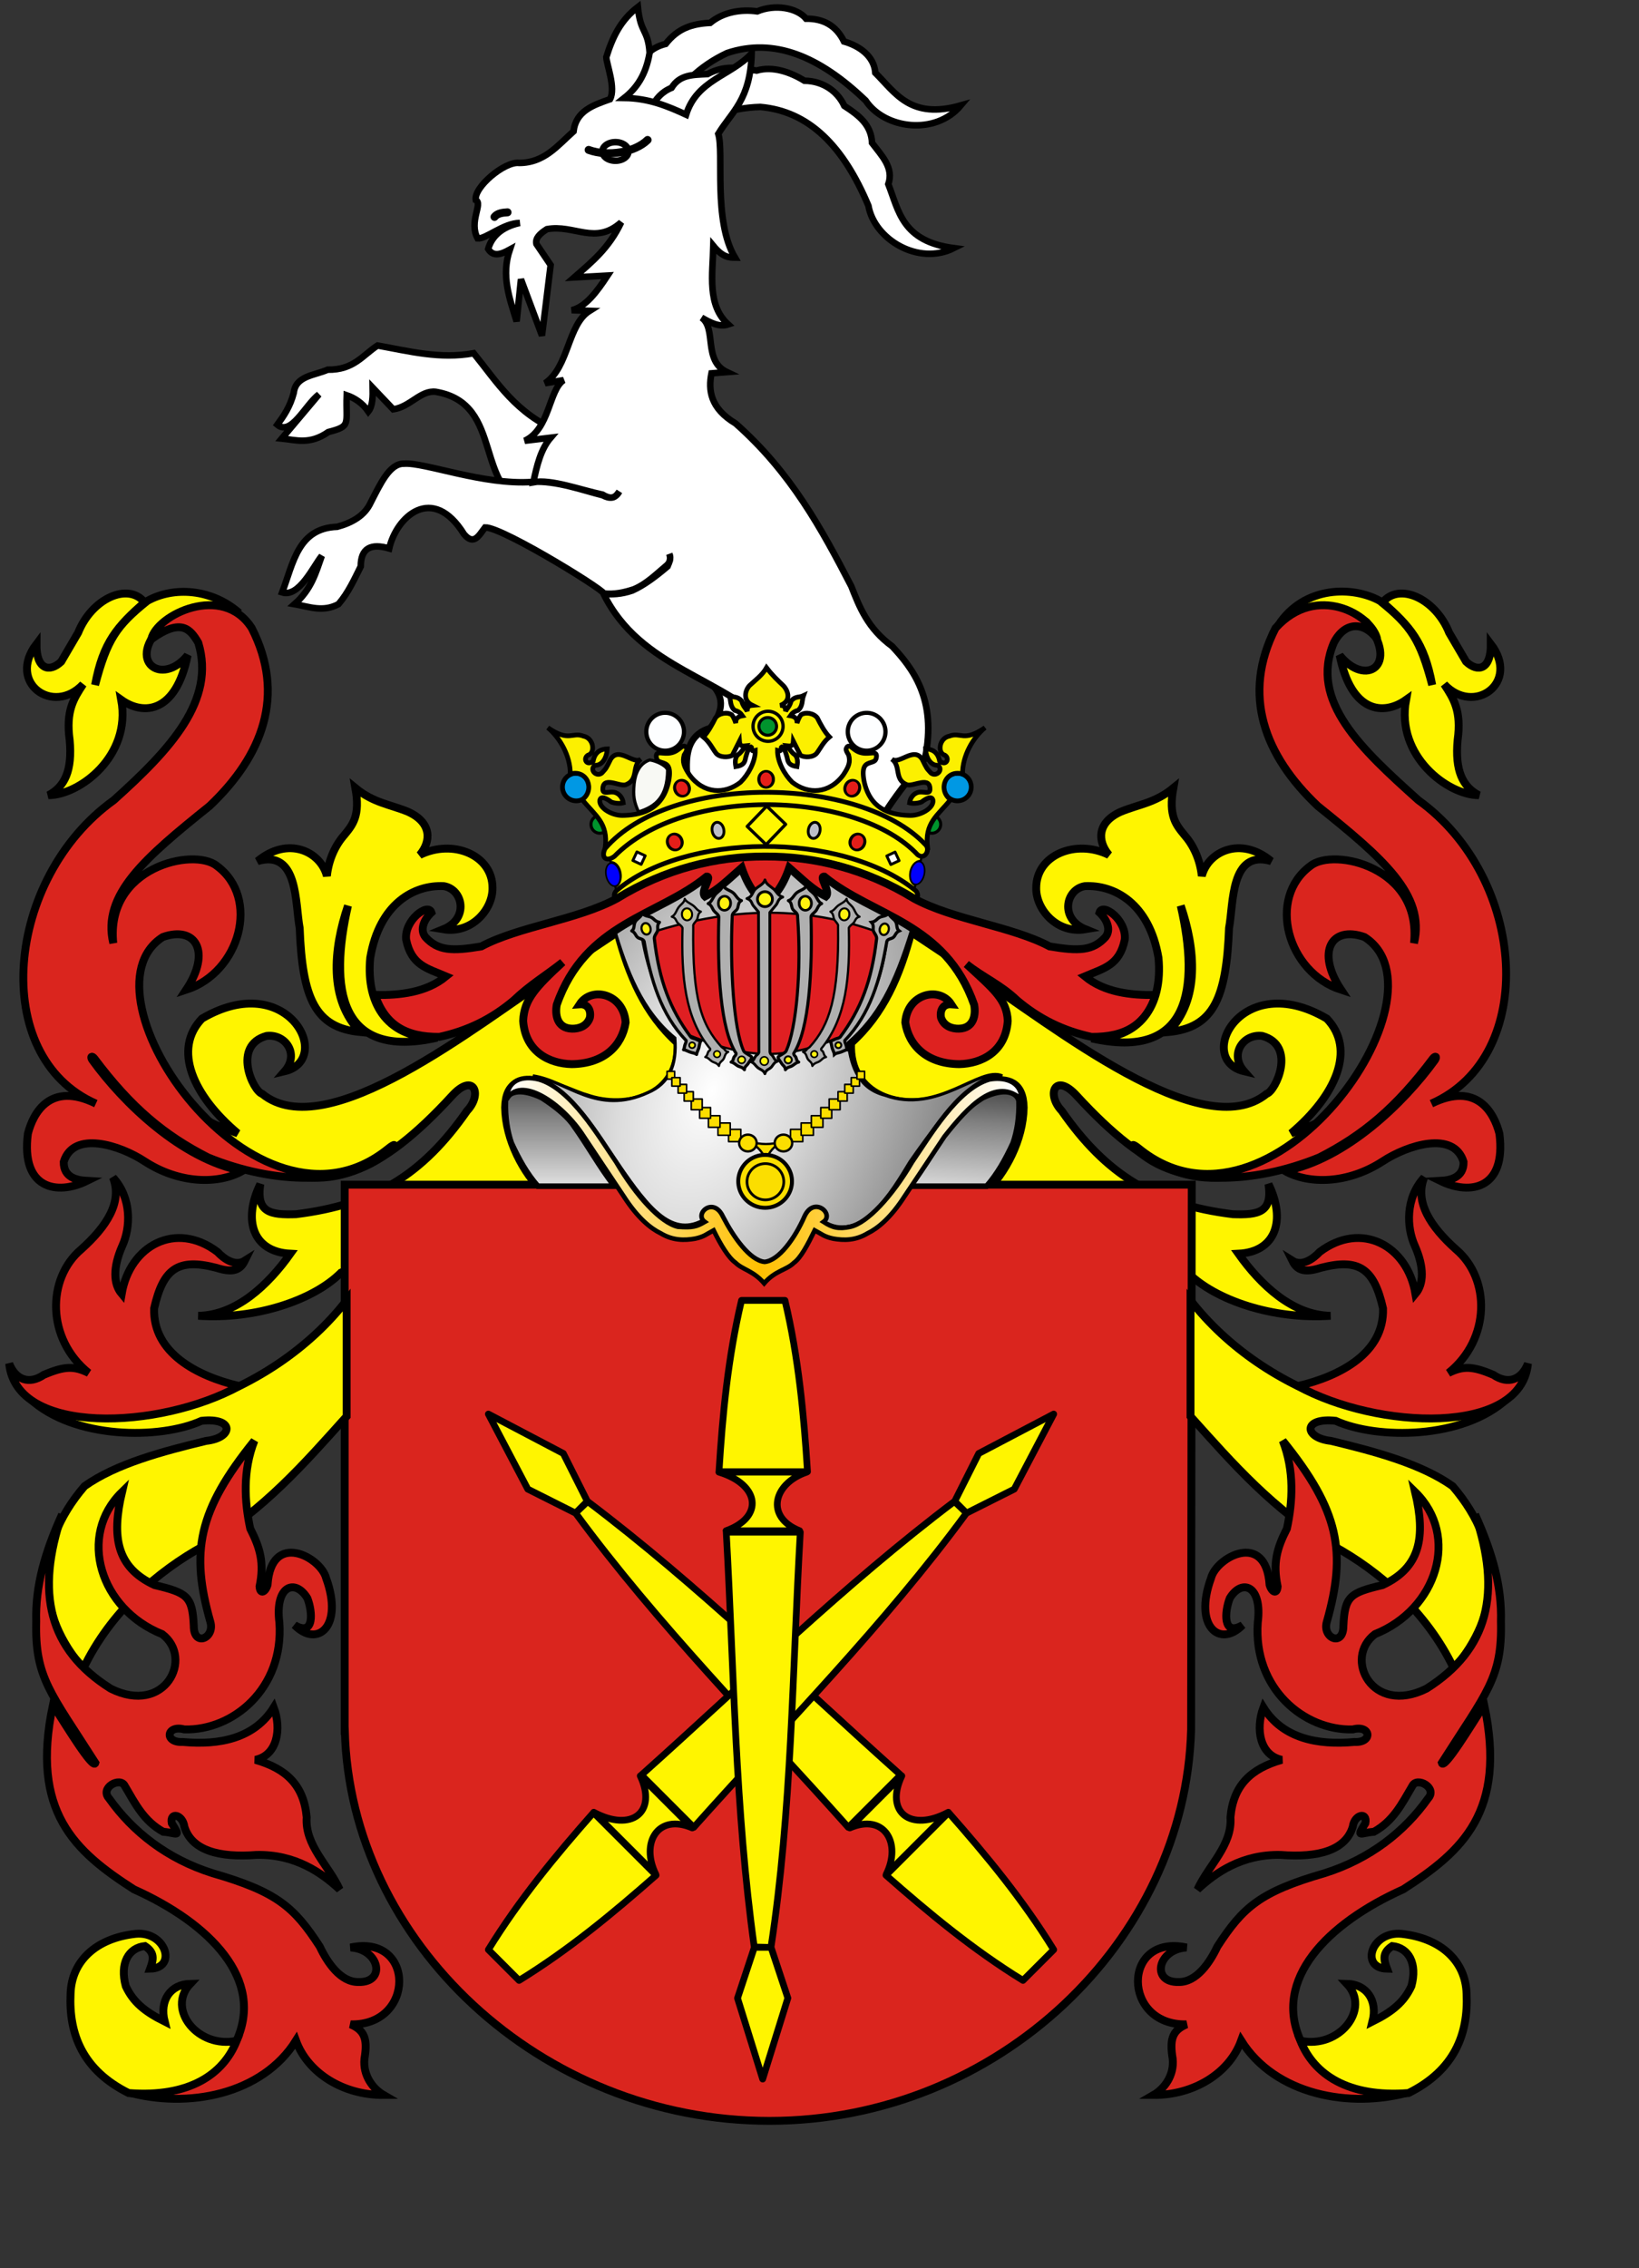
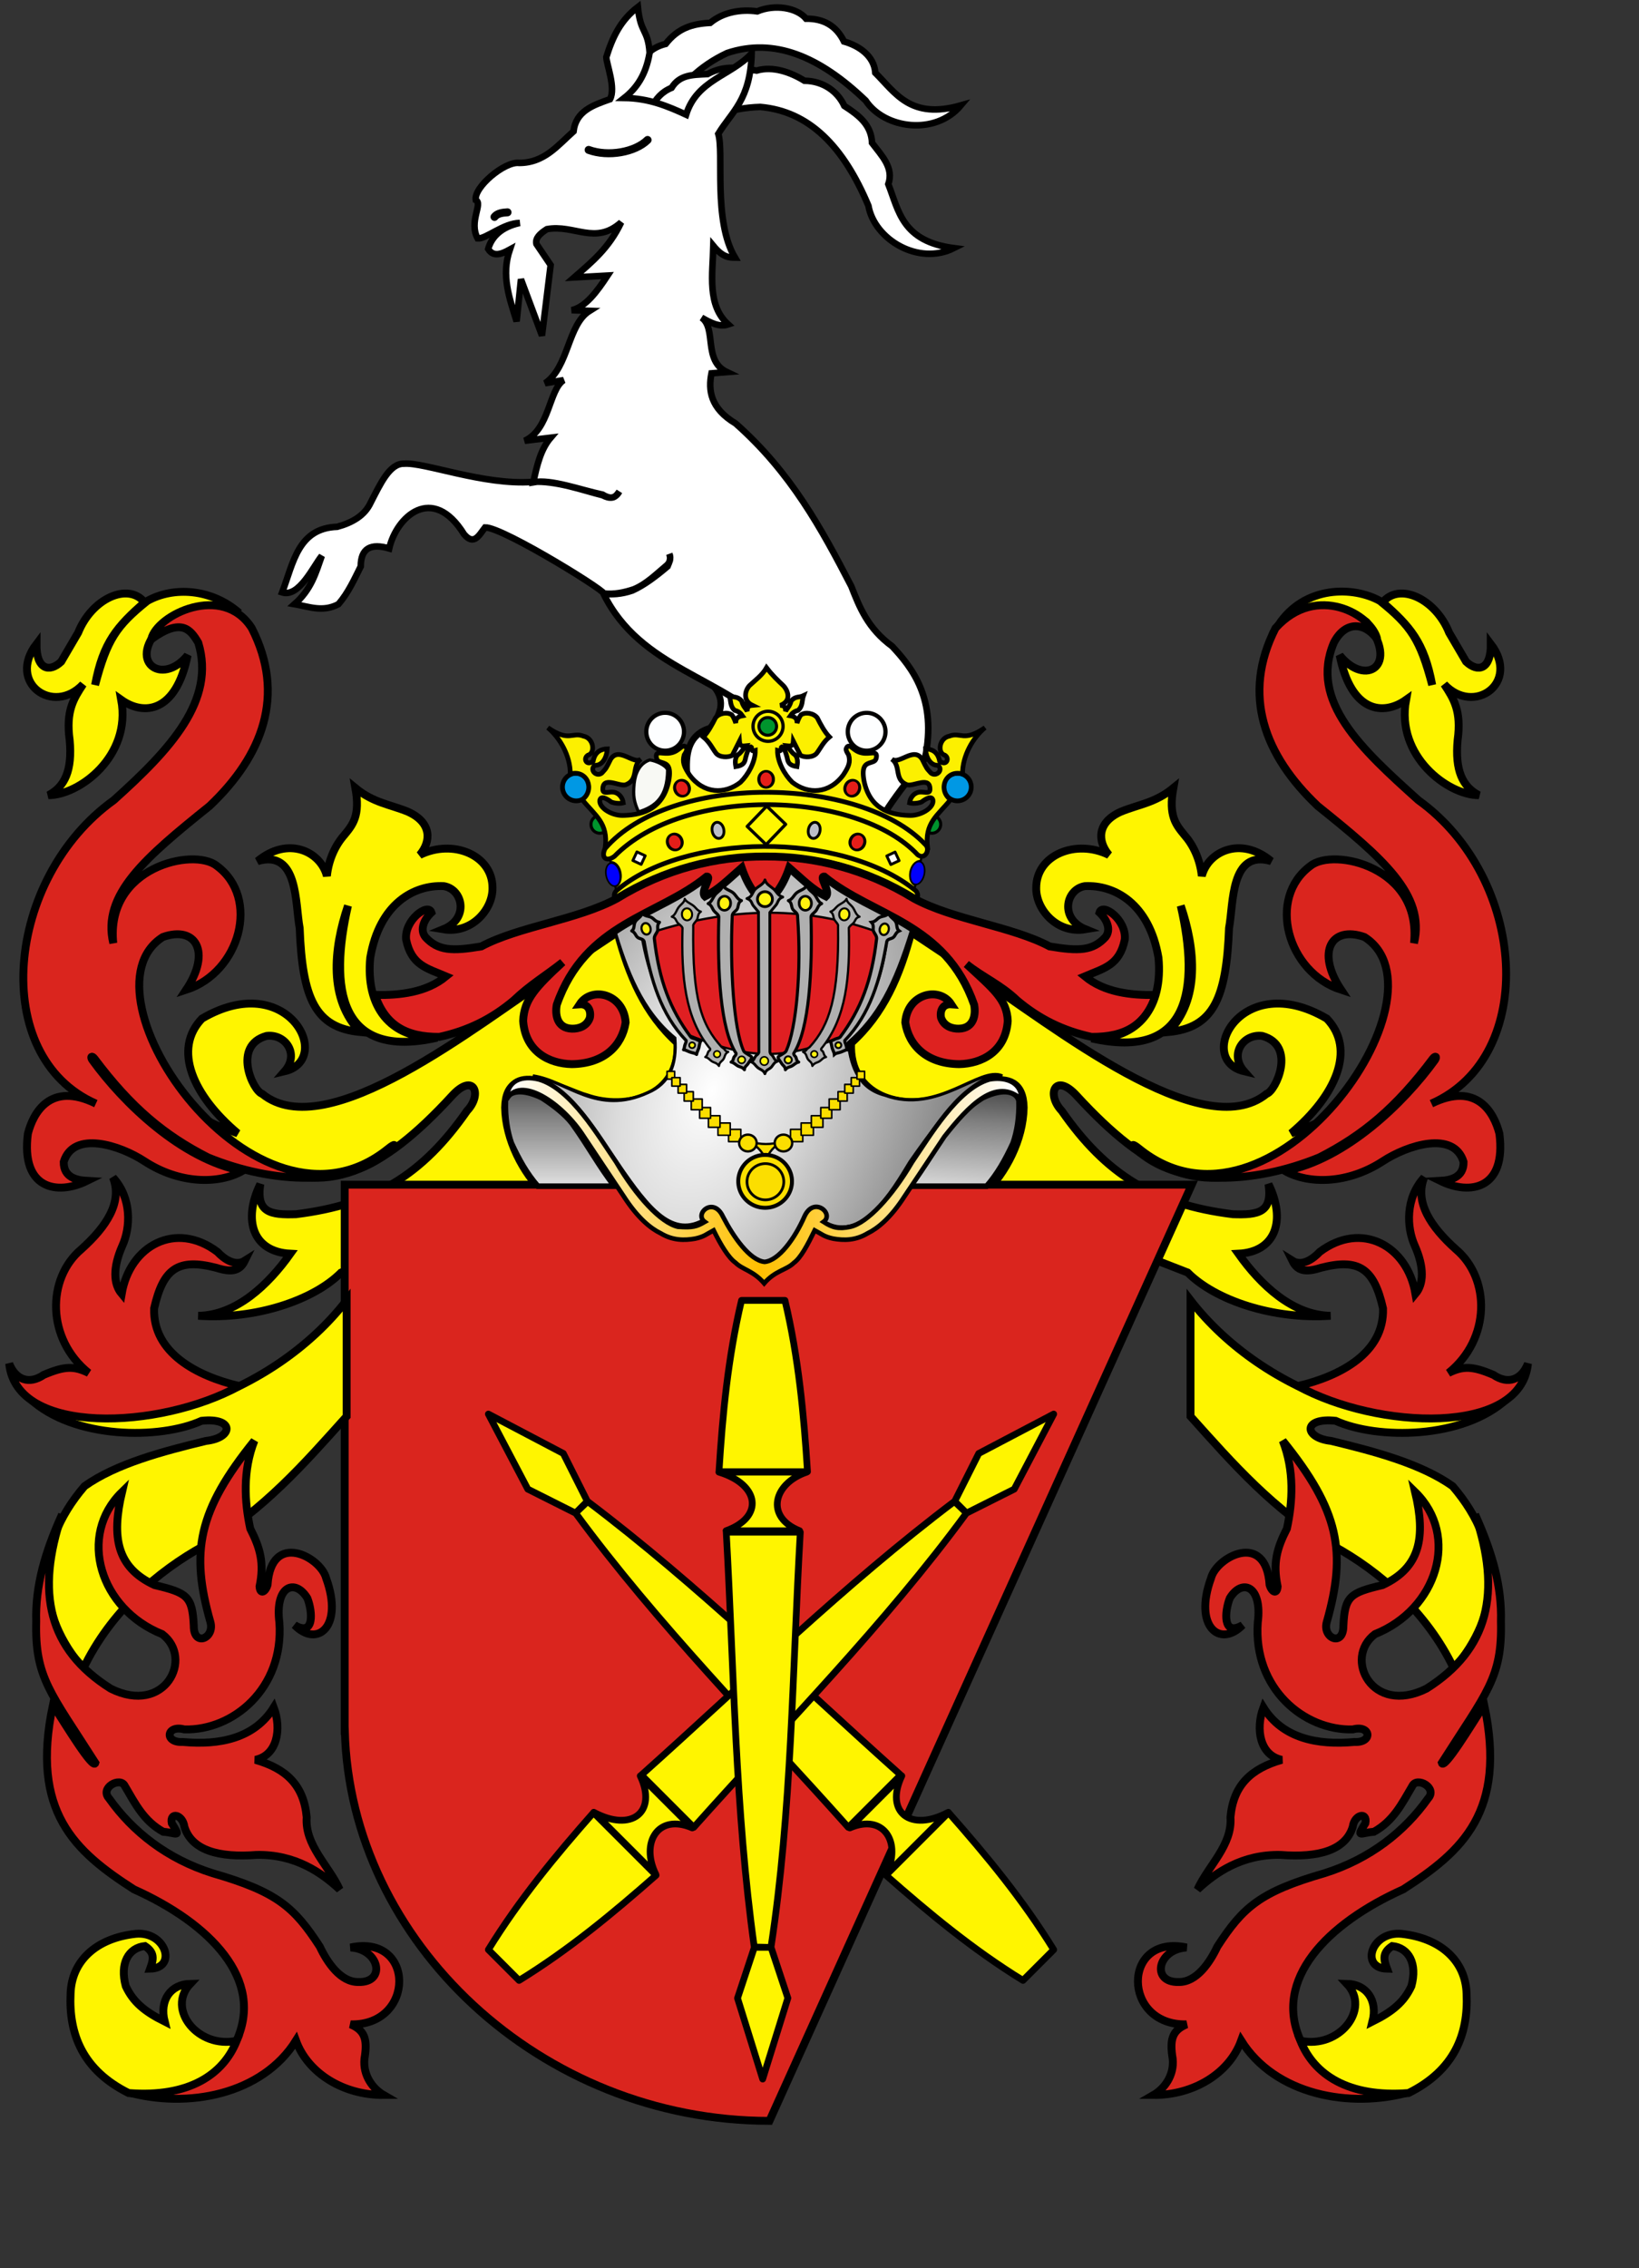
<svg xmlns="http://www.w3.org/2000/svg" xmlns:ns1="http://inkscape.sourceforge.net/DTD/sodipodi-0.dtd" xmlns:ns2="http://www.inkscape.org/namespaces/inkscape" xmlns:xlink="http://www.w3.org/1999/xlink" id="svg2497" ns1:version="0.32" ns2:version="0.42+devel" width="600pt" height="830pt" ns1:docbase="E:\Inkscape - rysunki\WIKIPEDIA" ns1:docname="Jelita_herb.svg" version="1.0">
  <rect width="100%" height="100%" fill="#333333" stroke="none" />
  <defs id="defs2500">
    <linearGradient id="linearGradient2210">
      <stop style="stop-color:#15caff;stop-opacity:1;" offset="0" id="stop2212" />
      <stop id="stop2249" offset="1" style="stop-color:#0065bf;stop-opacity:0.749;" />
      <stop style="stop-color:#0052ff;stop-opacity:0.624;" offset="1" id="stop2251" />
      <stop id="stop2259" offset="1" style="stop-color:#0374f2;stop-opacity:0.592;" />
      <stop id="stop2253" offset="1" style="stop-color:#07daff;stop-opacity:0.561;" />
      <stop style="stop-color:#0b8cd9;stop-opacity:0.529;" offset="1" id="stop2255" />
      <stop id="stop2257" offset="1" style="stop-color:#0d86d3;stop-opacity:0.514;" />
      <stop id="stop2218" offset="1" style="stop-color:#0f81cd;stop-opacity:0.498;" />
      <stop style="stop-color:#0f76b1;stop-opacity:0;" offset="1" id="stop2214" />
    </linearGradient>
    <radialGradient ns2:collect="always" xlink:href="#linearGradient2210" id="radialGradient3043" gradientUnits="userSpaceOnUse" gradientTransform="matrix(1.304,-2.823788e-15,2.727224e-15,1.397,-159.182,-2.784)" cx="523.803" cy="6.729" fx="523.803" fy="6.729" r="4.532" />
    <linearGradient id="linearGradient2291">
      <stop id="stop2301" offset="0" style="stop-color:#ffffff;stop-opacity:1;" />
      <stop style="stop-color:#ffc000;stop-opacity:1;" offset="0.5" id="stop2305" />
      <stop style="stop-color:#ffffff;stop-opacity:1;" offset="1" id="stop2295" />
    </linearGradient>
    <linearGradient ns2:collect="always" xlink:href="#linearGradient2291" id="linearGradient2795" gradientUnits="userSpaceOnUse" spreadMethod="reflect" x1="256.572" y1="525.924" x2="489.245" y2="525.924" />
    <linearGradient ns2:collect="always" xlink:href="#linearGradient2461" id="linearGradient2793" gradientUnits="userSpaceOnUse" gradientTransform="matrix(0,-1,-1,0,1044.671,778.989)" x1="249.645" y1="581.606" x2="294.614" y2="581.606" />
    <linearGradient id="linearGradient2461">
      <stop style="stop-color:#ffffff;stop-opacity:1;" offset="0" id="stop2463" />
      <stop id="stop2471" offset="0.55" style="stop-color:#7f7f7f;stop-opacity:1;" />
      <stop style="stop-color:#000000;stop-opacity:1;" offset="1" id="stop2465" />
    </linearGradient>
    <linearGradient ns2:collect="always" xlink:href="#linearGradient2461" id="linearGradient2791" gradientUnits="userSpaceOnUse" gradientTransform="matrix(0,-1,1,0,-300.595,778.989)" x1="249.645" y1="581.606" x2="294.614" y2="581.606" />
    <linearGradient id="linearGradient2495">
      <stop style="stop-color:#ffffff;stop-opacity:1;" offset="0" id="stop2497" />
      <stop id="stop2527" offset="0.35" style="stop-color:#dcdcdc;stop-opacity:1;" />
      <stop style="stop-color:#828282;stop-opacity:1;" offset="1" id="stop2499" />
    </linearGradient>
    <radialGradient ns2:collect="always" xlink:href="#linearGradient2495" id="radialGradient3045" gradientUnits="userSpaceOnUse" gradientTransform="matrix(1,0,0,0.858,1.644518e-14,66.528)" cx="341.704" cy="506.09" fx="341.704" fy="506.09" r="106.828" />
    <radialGradient ns2:collect="always" xlink:href="#linearGradient2495" id="radialGradient3908" gradientUnits="userSpaceOnUse" gradientTransform="matrix(0.98,0,0,0.841,5.249,33.581)" cx="341.704" cy="506.09" fx="341.704" fy="506.09" r="106.828" />
    <linearGradient ns2:collect="always" xlink:href="#linearGradient2461" id="linearGradient3910" gradientUnits="userSpaceOnUse" gradientTransform="matrix(0,-0.98,0.98,0,-289.234,731.553)" x1="249.645" y1="581.606" x2="294.614" y2="581.606" />
    <linearGradient ns2:collect="always" xlink:href="#linearGradient2461" id="linearGradient3912" gradientUnits="userSpaceOnUse" gradientTransform="matrix(0,-0.98,-0.98,0,1028.677,731.553)" x1="249.645" y1="581.606" x2="294.614" y2="581.606" />
    <linearGradient ns2:collect="always" xlink:href="#linearGradient2291" id="linearGradient3914" gradientUnits="userSpaceOnUse" spreadMethod="reflect" x1="256.572" y1="525.924" x2="489.245" y2="525.924" gradientTransform="matrix(0.98,0,0,0.98,5.249,-31.595)" />
    <radialGradient ns2:collect="always" xlink:href="#linearGradient2210" id="radialGradient3916" gradientUnits="userSpaceOnUse" gradientTransform="matrix(1.278,-4.988357e-15,5.114009e-15,1.369,-174.041,-29.101)" cx="523.803" cy="6.729" fx="523.803" fy="6.729" r="4.532" />
    <radialGradient ns2:collect="always" xlink:href="#linearGradient2495" id="radialGradient6759" gradientUnits="userSpaceOnUse" gradientTransform="matrix(0.98,0,0,0.841,5.249,33.581)" cx="341.704" cy="506.09" fx="341.704" fy="506.09" r="106.828" />
    <linearGradient ns2:collect="always" xlink:href="#linearGradient2461" id="linearGradient6761" gradientUnits="userSpaceOnUse" gradientTransform="matrix(0,-0.98,0.98,0,-289.234,731.553)" x1="249.645" y1="581.606" x2="294.614" y2="581.606" />
    <linearGradient ns2:collect="always" xlink:href="#linearGradient2461" id="linearGradient6763" gradientUnits="userSpaceOnUse" gradientTransform="matrix(0,-0.98,-0.98,0,1028.677,731.553)" x1="249.645" y1="581.606" x2="294.614" y2="581.606" />
    <linearGradient ns2:collect="always" xlink:href="#linearGradient2291" id="linearGradient6765" gradientUnits="userSpaceOnUse" gradientTransform="matrix(0.98,0,0,0.98,5.249,-31.595)" spreadMethod="reflect" x1="256.572" y1="525.924" x2="489.245" y2="525.924" />
    <radialGradient ns2:collect="always" xlink:href="#linearGradient2210" id="radialGradient6767" gradientUnits="userSpaceOnUse" gradientTransform="matrix(1.278,-5.186237e-15,5.281943e-15,1.369,-174.041,-29.101)" cx="523.803" cy="6.729" fx="523.803" fy="6.729" r="4.532" />
    <linearGradient ns2:collect="always" xlink:href="#linearGradient2461" id="linearGradient6980" gradientUnits="userSpaceOnUse" gradientTransform="matrix(0,-0.98,0.98,0,-289.234,731.553)" x1="199.007" y1="582.081" x2="276.2" y2="582.081" />
    <linearGradient ns2:collect="always" xlink:href="#linearGradient2461" id="linearGradient6982" gradientUnits="userSpaceOnUse" gradientTransform="matrix(0,-0.98,-0.98,0,1028.677,731.553)" x1="194.898" y1="583.14" x2="275.433" y2="577.351" />
    <radialGradient ns2:collect="always" xlink:href="#linearGradient2495" id="radialGradient6984" gradientUnits="userSpaceOnUse" gradientTransform="matrix(0.952,0.373,-0.62,1.583,346.817,-491.443)" cx="349.875" cy="533.678" fx="349.875" fy="533.678" r="106.828" />
    <radialGradient ns2:collect="always" xlink:href="#linearGradient2495" id="radialGradient8098" gradientUnits="userSpaceOnUse" gradientTransform="matrix(0.952,0.373,-0.62,1.583,347.278,-490.06)" cx="349.875" cy="533.678" fx="349.875" fy="533.678" r="106.828" />
    <linearGradient ns2:collect="always" xlink:href="#linearGradient2461" id="linearGradient8100" gradientUnits="userSpaceOnUse" gradientTransform="matrix(0,-0.98,0.98,0,-288.773,732.935)" x1="199.007" y1="582.081" x2="276.2" y2="582.081" />
    <linearGradient ns2:collect="always" xlink:href="#linearGradient2461" id="linearGradient8102" gradientUnits="userSpaceOnUse" gradientTransform="matrix(0,-0.98,-0.98,0,1029.138,732.935)" x1="194.898" y1="583.14" x2="275.433" y2="577.351" />
    <linearGradient ns2:collect="always" xlink:href="#linearGradient2291" id="linearGradient8104" gradientUnits="userSpaceOnUse" gradientTransform="matrix(0.98,0,0,0.98,5.709,-30.213)" spreadMethod="reflect" x1="256.572" y1="525.924" x2="489.245" y2="525.924" />
    <radialGradient ns2:collect="always" xlink:href="#linearGradient2210" id="radialGradient8106" gradientUnits="userSpaceOnUse" gradientTransform="matrix(1.278,-5.778561e-15,5.828415e-15,1.369,-172.751,-28.424)" cx="523.803" cy="6.729" fx="523.803" fy="6.729" r="4.532" />
  </defs>
  <ns1:namedview ns2:window-height="664" ns2:window-width="876" ns2:pageshadow="2" ns2:pageopacity="0.0" borderopacity="1.0" bordercolor="#666666" pagecolor="#ffffff" id="base" ns2:zoom="0.46533065" ns2:cx="372.72764" ns2:cy="508.68157" ns2:window-x="0" ns2:window-y="-4" ns2:current-layer="svg2497" />
  <g id="g2460" transform="matrix(-0.146,-1.075,1.075,-0.146,-329.368,1288.632)" />
  <g transform="matrix(-0.633,0.881,-0.881,-0.633,1237.470,886.586)" id="g2466" />
  <g id="g2456" transform="matrix(1.085,0,0,1.085,-28.647,5.061)" />
  <g id="g2408" transform="matrix(1.085,0,0,1.085,-97.54,5.061)">
    <g transform="translate(63.49,0.835)" id="g2378">
      <g id="g2350" />
    </g>
  </g>
  <g id="g7964" transform="translate(-0.5,-1.5)">
    <path style="fill:#fff500;fill-opacity:1;fill-rule:evenodd;stroke:#000000;stroke-width:3.845;stroke-linecap:butt;stroke-linejoin:miter;stroke-miterlimit:4;stroke-dasharray:none;stroke-opacity:1" d="M 658.206,537.018 C 649.028,548.447 640.974,550.608 630.674,554.455 C 652.493,536.075 662.518,513.483 648.111,498.473 C 606.287,473.901 583.559,518.412 607.73,524.17 C 600.399,515.805 607.389,505.755 616.627,506.938 C 633.526,511.673 623.186,533.818 618.743,535.183 C 587.309,560.817 514.593,502.204 475.576,476.447 C 465.481,469.717 455.386,462.987 445.291,456.257 C 439.714,477.395 431.891,496.006 415.923,510.404 C 414.7,536.33 440.718,543.722 460.557,536.792 C 469.729,534.466 499.683,516.693 500.149,541.888 C 499.878,557.644 491.463,573.682 481.083,583.823 C 514.121,596.671 547.16,609.519 580.198,622.367 C 593.618,635.862 621.923,645.426 649.946,643.475 C 631.306,643.209 615.754,628.34 604.977,613.19 C 623.351,612.262 628.246,596.731 619.661,579.234 C 621.712,593.115 614.776,594.359 602.224,593.918 C 563.995,589.168 540.37,574.59 518.71,543.442 C 511.047,535.378 515.46,524.506 526.052,536.1 C 560.625,573.742 587.896,585.827 621.626,568.146 C 635.036,560.297 646.481,550.764 658.206,537.018 z " id="path2280" ns1:nodetypes="ccccccccccccccccccccc" />
    <path ns1:nodetypes="ccccccccccccccccccccc" id="path2278" d="M 88.999,537.018 C 98.176,548.447 106.231,550.608 116.531,554.455 C 94.712,536.075 84.687,513.483 99.094,498.473 C 140.918,473.901 163.645,518.412 139.475,524.17 C 146.806,515.805 139.815,505.755 130.578,506.938 C 113.678,511.673 124.019,533.818 128.462,535.183 C 159.896,560.817 232.612,502.204 271.628,476.447 C 281.724,469.717 291.819,462.987 301.914,456.257 C 307.491,477.395 315.314,496.006 331.281,510.404 C 332.504,536.33 306.487,543.722 286.648,536.792 C 277.476,534.466 247.522,516.693 247.055,541.888 C 247.326,557.644 255.741,573.682 266.122,583.823 C 233.084,596.671 200.045,609.519 167.007,622.367 C 153.586,635.862 125.282,645.426 97.259,643.475 C 115.899,643.209 131.45,628.34 142.228,613.19 C 123.853,612.262 118.959,596.731 127.544,579.234 C 125.493,593.115 132.429,594.359 144.981,593.918 C 183.21,589.168 206.835,574.59 228.495,543.442 C 236.157,535.378 231.744,524.506 221.153,536.1 C 186.58,573.742 159.309,585.827 125.578,568.146 C 112.168,560.297 100.724,550.764 88.999,537.018 z " style="fill:#fff500;fill-opacity:1;fill-rule:evenodd;stroke:#000000;stroke-width:3.845;stroke-linecap:butt;stroke-linejoin:miter;stroke-miterlimit:4;stroke-dasharray:none;stroke-opacity:1" />
-     <path ns1:nodetypes="cccsccc" id="rect1317" d="M 168.739,579.51 L 168.739,846.024 L 168.807,846.024 C 171.465,949.085 264.498,1036.278 376.079,1036.278 C 487.66,1036.278 579.223,948.369 581.881,845.308 L 582.195,579.51 L 168.739,579.51 z " style="opacity:1;fill:#da251e;fill-opacity:1;fill-rule:evenodd;stroke:#000000;stroke-width:3.845;stroke-linecap:round;stroke-linejoin:miter;stroke-miterlimit:4;stroke-dasharray:none;stroke-dashoffset:0;stroke-opacity:1" />
+     <path ns1:nodetypes="cccsccc" id="rect1317" d="M 168.739,579.51 L 168.739,846.024 L 168.807,846.024 C 171.465,949.085 264.498,1036.278 376.079,1036.278 L 582.195,579.51 L 168.739,579.51 z " style="opacity:1;fill:#da251e;fill-opacity:1;fill-rule:evenodd;stroke:#000000;stroke-width:3.845;stroke-linecap:round;stroke-linejoin:miter;stroke-miterlimit:4;stroke-dasharray:none;stroke-dashoffset:0;stroke-opacity:1" />
    <g transform="matrix(1.085,0,0,1.085,-30.307,5.061)" id="g2268">
      <path style="fill:#fff500;fill-opacity:1;fill-rule:evenodd;stroke:#000000;stroke-width:3.543;stroke-linecap:butt;stroke-linejoin:miter;stroke-miterlimit:4;stroke-dasharray:none;stroke-opacity:1" d="M 135.989,272.332 C 122.962,268.307 114.201,268.549 101.81,277.551 C 84.593,293.879 101.144,305.8 112.795,291.396 C 107.605,317.132 93.201,318.721 82.928,311.413 C 87.588,336.832 63.97,354.307 50.202,354.307 C 57.509,350.494 61.004,343.186 59.733,329.524 C 57.933,316.391 61.534,310.883 65.77,304.423 C 52.426,318.721 31.455,303.787 44.8,286.312 C 44.694,297.856 50.625,299.233 55.921,294.256 C 58.463,289.913 61.004,285.571 63.546,281.229 C 69.689,265.872 85.999,258.458 93.413,267.566 C 81.233,278.369 74.773,285.359 71.172,304.741 C 76.573,284.3 80.704,278.157 94.684,266.931 C 106.44,260.364 123.597,261.423 135.989,272.332 z " id="path2264" ns1:nodetypes="cccccccccccccc" />
      <path style="fill:#da251e;fill-opacity:1;fill-rule:evenodd;stroke:#000000;stroke-width:3.543;stroke-linecap:butt;stroke-linejoin:miter;stroke-miterlimit:4;stroke-dasharray:none;stroke-opacity:1" d="M 204.609,513.297 C 185.92,530.845 151.394,529.203 121.947,517.169 C 102.427,507.225 87.504,494.898 70.884,472.739 C 69.83,471.334 68.773,471.752 70.013,473.503 C 83.868,492.648 109.986,517.997 137.403,523.291 C 126.718,529.329 109.107,529.163 93.372,518.897 C 82.373,511.688 61.418,504.911 57.054,519.199 C 56.945,526.369 63.184,527.48 67.547,527.724 C 53.963,534.387 37.756,531.344 40.935,506.516 C 43.318,497.199 50.934,482.912 71.482,492.967 C 23.172,471.763 30.814,391.537 79.562,356.561 C 105.138,333.608 125.48,311.695 117.598,285.735 C 114.087,279.807 110.106,274.372 96.452,284.151 C 98.856,273.222 128.569,258.691 141.652,279.177 C 156.954,309.125 146.68,336.45 122.634,359.185 C 93.779,382.356 74.105,398.97 79.351,420.829 C 75.854,386.509 115.639,377.765 125.913,386.072 C 145.587,400.5 136.406,433.945 112.141,441.815 C 123.508,424.764 116.523,412.828 101.658,418.074 C 61.539,443.456 143.773,561.111 202.972,513.295 C 206.444,510.491 206.34,511.61 204.609,513.297 z " id="path2266" ns1:nodetypes="ccsccccccccccccccccsc" />
    </g>
    <g transform="matrix(-1.085,0,0,1.085,776.779,5.061)" id="g2272">
      <path ns1:nodetypes="cccccccccccccc" id="path2274" d="M 140.344,277.776 C 127.317,273.751 113.112,267.46 100.721,276.463 C 85.682,296.056 101.144,305.8 112.795,291.396 C 107.605,317.132 93.201,318.721 82.928,311.413 C 87.588,336.832 63.97,354.307 50.202,354.307 C 57.509,350.494 61.004,343.186 59.733,329.524 C 57.933,316.391 61.534,310.883 65.77,304.423 C 52.426,318.721 31.455,303.787 44.8,286.312 C 44.694,297.856 50.625,299.233 55.921,294.256 C 58.463,289.913 61.004,285.571 63.546,281.229 C 69.689,265.872 85.999,258.458 93.413,267.566 C 81.233,278.369 74.773,285.359 71.172,304.741 C 76.573,284.3 80.704,278.157 94.684,266.931 C 106.44,260.364 128.497,259.79 140.344,277.776 z " style="fill:#fff500;fill-opacity:1;fill-rule:evenodd;stroke:#000000;stroke-width:3.543;stroke-linecap:butt;stroke-linejoin:miter;stroke-miterlimit:4;stroke-dasharray:none;stroke-opacity:1" />
      <path ns1:nodetypes="ccsccccccccccccccccsc" id="path2276" d="M 204.609,513.297 C 185.92,530.845 151.394,529.203 121.947,517.169 C 102.427,507.225 87.504,494.898 70.884,472.739 C 69.83,471.334 68.773,471.752 70.013,473.503 C 83.868,492.648 109.986,517.997 137.403,523.291 C 126.718,529.329 109.107,529.163 93.372,518.897 C 82.373,511.688 61.418,504.911 57.054,519.199 C 56.945,526.369 63.184,527.48 67.547,527.724 C 53.963,534.387 37.756,531.344 40.935,506.516 C 43.318,497.199 50.934,482.912 71.482,492.967 C 23.172,471.763 28.636,391.537 77.384,356.561 C 102.96,333.608 126.569,311.967 115.42,285.735 C 110.549,276.268 101.94,276.005 95.907,284.151 C 98.312,273.222 123.125,258.691 141.652,279.177 C 156.954,309.125 146.68,336.45 122.634,359.185 C 93.779,382.356 74.105,398.97 79.351,420.829 C 75.854,386.509 115.639,377.765 125.913,386.072 C 145.587,400.5 136.406,433.945 112.141,441.815 C 123.508,424.764 116.523,412.828 101.658,418.074 C 61.539,443.456 143.773,561.111 202.972,513.295 C 206.444,510.491 206.34,511.61 204.609,513.297 z " style="fill:#da251e;fill-opacity:1;fill-rule:evenodd;stroke:#000000;stroke-width:3.543;stroke-linecap:butt;stroke-linejoin:miter;stroke-miterlimit:4;stroke-dasharray:none;stroke-opacity:1" />
    </g>
    <g transform="matrix(1.085,0,0,1.085,-30.307,5.061)" id="g2668">
      <g id="g2505" transform="translate(-0.748,2.011)">
        <path ns1:nodetypes="cccccccccccccccc" id="path2477" d="M 268.845,478.507 C 284.472,480.72 297.61,496.624 320.705,485.975 C 330.109,481.965 333.705,473.805 332.737,461.497 C 317.801,449.189 311.163,431.487 305.355,412.126 C 320.567,402.86 335.779,393.594 350.992,384.329 C 366.619,384.744 382.246,385.159 397.874,385.573 C 411.703,394.563 425.533,403.552 439.362,412.541 C 431.479,438.264 424.011,451.955 410.735,463.572 C 412.118,475.188 415.99,484.316 427.33,487.22 C 451.117,495.933 469.925,473.944 480.021,478.507 C 469.51,478.093 459,487.635 438.532,517.092 C 430.373,530.506 416.405,554.708 399.118,543.644 C 390.404,550.836 381.689,558.027 372.975,565.218 C 364.126,557.75 355.277,550.282 346.428,542.814 C 331.769,551.665 321.259,538.527 307.429,518.336 C 297.887,506.581 289.174,485.284 268.845,478.507 z " style="fill:url(#radialGradient8098);fill-opacity:1;fill-rule:evenodd;stroke:#000000;stroke-width:1.417;stroke-linecap:butt;stroke-linejoin:miter;stroke-miterlimit:4;stroke-dasharray:none;stroke-opacity:1" />
        <path ns1:nodetypes="ccccccc" id="path2282" d="M 305.518,528.103 C 298.118,518.377 294.271,510.757 286.497,499.874 C 283.187,495.604 278.174,491.786 272.901,488.357 C 262.308,483.252 257.367,486.203 256.534,489.711 C 256.295,497.231 257.458,503.69 259.182,508.687 C 262.652,516.207 266.223,522.546 271.095,528.103 C 282.789,528.103 293.823,528.103 305.518,528.103 z " style="fill:url(#linearGradient8100);fill-opacity:1;fill-rule:evenodd;stroke:#000000;stroke-width:2.48;stroke-linecap:butt;stroke-linejoin:miter;stroke-miterlimit:4;stroke-dasharray:none;stroke-opacity:1" />
        <path style="fill:url(#linearGradient8102);fill-opacity:1;fill-rule:evenodd;stroke:#000000;stroke-width:2.48;stroke-linecap:butt;stroke-linejoin:miter;stroke-miterlimit:4;stroke-dasharray:none;stroke-opacity:1" d="M 438.559,528.103 C 445.958,518.377 449.806,510.757 457.579,499.874 C 460.889,495.604 465.903,491.786 471.175,488.357 C 481.769,483.252 486.709,486.203 487.542,489.711 C 487.781,497.231 486.618,503.69 484.895,508.687 C 481.424,516.207 477.854,522.546 472.981,528.103 C 461.287,528.103 450.253,528.103 438.559,528.103 z " id="path2473" ns1:nodetypes="ccccccc" />
        <path ns1:nodetypes="ccccccccccccccccccccccccccc" d="M 373.101,562.148 C 366.339,561.419 359.034,550.837 354.339,541.739 C 350.084,532.569 341.222,540.566 346.211,544.16 C 342.527,546.29 340.849,546.857 334.106,546.361 C 326.402,544.601 315.398,532.715 306.374,517.309 C 298.304,505.57 286.051,484.368 271.599,480.112 C 263.981,478.221 257.292,480.406 257.072,489.136 C 262.936,478.062 281.954,490.393 291.82,505.812 C 292.774,507.18 308.737,531.263 309.789,532.737 C 316.065,542.498 321.961,547.173 326.338,549.285 C 331.852,552.631 337.146,552.513 341.779,551.713 C 345.97,550.829 346.858,549.726 350.168,547.962 C 353.317,554.397 356.83,560.258 359.979,562.487 C 363.27,565.737 367.919,566.016 372.909,571.79 C 377.899,566.016 382.934,565.866 386.225,562.616 C 389.374,560.386 392.501,554.397 395.65,547.962 C 398.959,549.726 399.848,550.829 404.038,551.713 C 408.672,552.513 413.966,552.631 419.479,549.285 C 423.856,547.173 429.752,542.498 436.028,532.737 C 437.081,531.263 453.044,507.18 453.998,505.812 C 465.14,491.67 477.383,478.848 488.745,489.136 C 488.525,480.406 480.231,479.001 474.219,480.112 C 459.766,484.368 447.514,505.57 439.444,517.309 C 430.42,532.715 419.415,544.601 411.712,546.361 C 406.448,547.468 403.77,546.852 399.606,544.16 C 404.595,540.566 395.347,532.44 391.092,541.61 C 386.654,551.739 379.478,561.548 373.101,562.148 z " style="fill:url(#linearGradient8104);fill-opacity:1;fill-rule:nonzero;stroke:#000000;stroke-width:2.062;stroke-linecap:butt;stroke-linejoin:miter;stroke-miterlimit:4;stroke-dasharray:none;stroke-opacity:1" id="path2197" />
      </g>
      <g id="g2637">
        <g transform="translate(-0.112,0)" id="g2553">
          <rect style="opacity:1;fill:#fbde00;fill-opacity:1;fill-rule:nonzero;stroke:#000000;stroke-width:0.709;stroke-linecap:round;stroke-linejoin:round;stroke-miterlimit:4;stroke-dasharray:none;stroke-dashoffset:0;stroke-opacity:1" id="rect2551" width="3.423" height="3.507" x="328.588" y="478.474" />
        </g>
        <g id="g2607">
          <path style="fill:#fbde00;fill-opacity:1;fill-rule:evenodd;stroke:#000000;stroke-width:1px;stroke-linecap:butt;stroke-linejoin:miter;stroke-opacity:1" d="M 365.699,509.982 C 370.513,511.538 375.216,511.594 380.474,509.984 C 376.308,512.297 374.086,514.942 372.975,518.754 C 371.771,514.997 369.79,512.906 365.699,509.982 z " id="path2605" ns1:nodetypes="cccc" />
          <g id="g2389">
            <path d="M 384.673 527.943 A 12.079 11.893 0 1 1  360.515,527.943 A 12.079 11.893 0 1 1  384.673 527.943 z" ns1:ry="11.893268" ns1:rx="12.079101" ns1:cy="527.94342" ns1:cx="372.59378" id="path2385" style="opacity:1;fill:#fbde00;fill-opacity:1;fill-rule:nonzero;stroke:#000000;stroke-width:1.772;stroke-linecap:round;stroke-linejoin:round;stroke-miterlimit:4;stroke-dasharray:none;stroke-dashoffset:0;stroke-opacity:1" ns1:type="arc" />
            <path transform="matrix(0.685,0,0,0.685,117.492,166.48)" ns1:type="arc" style="opacity:1;fill:none;fill-opacity:1;fill-rule:nonzero;stroke:#000000;stroke-width:1.772;stroke-linecap:round;stroke-linejoin:round;stroke-miterlimit:4;stroke-dasharray:none;stroke-dashoffset:0;stroke-opacity:1" id="path2387" ns1:cx="372.59378" ns1:cy="527.94342" ns1:rx="12.079101" ns1:ry="11.893268" d="M 384.673 527.943 A 12.079 11.893 0 1 1  360.515,527.943 A 12.079 11.893 0 1 1  384.673 527.943 z" />
          </g>
          <g id="g2574">
            <rect style="opacity:1;fill:#fbde00;fill-opacity:1;fill-rule:nonzero;stroke:#000000;stroke-width:0.709;stroke-linecap:round;stroke-linejoin:round;stroke-miterlimit:4;stroke-dasharray:none;stroke-dashoffset:0;stroke-opacity:1" id="rect2535" width="5.515" height="5.515" x="356.269" y="504.575" transform="translate(-0.112,0)" />
            <rect y="501.708" x="351.491" height="5.515" width="5.515" id="rect2537" style="opacity:1;fill:#fbde00;fill-opacity:1;fill-rule:nonzero;stroke:#000000;stroke-width:0.709;stroke-linecap:round;stroke-linejoin:round;stroke-miterlimit:4;stroke-dasharray:none;stroke-dashoffset:0;stroke-opacity:1" transform="translate(-0.112,0)" />
            <rect style="opacity:1;fill:#fbde00;fill-opacity:1;fill-rule:nonzero;stroke:#000000;stroke-width:0.709;stroke-linecap:round;stroke-linejoin:round;stroke-miterlimit:4;stroke-dasharray:none;stroke-dashoffset:0;stroke-opacity:1" id="rect2539" width="5.216" height="5.216" x="347.199" y="498.429" transform="translate(-0.112,0)" />
            <rect y="494.749" x="343.245" height="4.818" width="4.918" id="rect2541" style="opacity:1;fill:#fbde00;fill-opacity:1;fill-rule:nonzero;stroke:#000000;stroke-width:0.709;stroke-linecap:round;stroke-linejoin:round;stroke-miterlimit:4;stroke-dasharray:none;stroke-dashoffset:0;stroke-opacity:1" transform="translate(-0.112,0)" />
            <rect style="opacity:1;fill:#fbde00;fill-opacity:1;fill-rule:nonzero;stroke:#000000;stroke-width:0.709;stroke-linecap:round;stroke-linejoin:round;stroke-miterlimit:4;stroke-dasharray:none;stroke-dashoffset:0;stroke-opacity:1" id="rect2543" width="4.918" height="4.818" x="339.478" y="490.926" transform="translate(-0.112,0)" />
            <rect y="487.627" x="336.279" height="4.221" width="4.12" id="rect2545" style="opacity:1;fill:#fbde00;fill-opacity:1;fill-rule:nonzero;stroke:#000000;stroke-width:0.709;stroke-linecap:round;stroke-linejoin:round;stroke-miterlimit:4;stroke-dasharray:none;stroke-dashoffset:0;stroke-opacity:1" transform="translate(-0.112,0)" />
            <rect style="opacity:1;fill:#fbde00;fill-opacity:1;fill-rule:nonzero;stroke:#000000;stroke-width:0.709;stroke-linecap:round;stroke-linejoin:round;stroke-miterlimit:4;stroke-dasharray:none;stroke-dashoffset:0;stroke-opacity:1" id="rect2547" width="3.821" height="3.915" x="333.561" y="484.347" transform="translate(-0.112,0)" />
            <rect y="481.305" x="330.744" height="3.813" width="3.722" id="rect2549" style="opacity:1;fill:#fbde00;fill-opacity:1;fill-rule:nonzero;stroke:#000000;stroke-width:0.709;stroke-linecap:round;stroke-linejoin:round;stroke-miterlimit:4;stroke-dasharray:none;stroke-dashoffset:0;stroke-opacity:1" transform="translate(-0.112,0)" />
            <path transform="translate(-2.249,-0.899)" d="M 371.03 511.615 A 3.935 3.767 0 1 1  363.159,511.615 A 3.935 3.767 0 1 1  371.03 511.615 z" ns1:ry="3.7665126" ns1:rx="3.9351623" ns1:cy="511.61465" ns1:cx="367.09442" id="path2564" style="opacity:1;fill:#fbde00;fill-opacity:1;fill-rule:nonzero;stroke:#000000;stroke-width:1.063;stroke-linecap:round;stroke-linejoin:round;stroke-miterlimit:4;stroke-dasharray:none;stroke-dashoffset:0;stroke-opacity:1" ns1:type="arc" />
          </g>
          <g id="g2585" transform="matrix(-1,0,0,1,745.687,0)">
            <rect transform="translate(-0.112,0)" y="504.575" x="356.269" height="5.515" width="5.515" id="rect2587" style="opacity:1;fill:#fbde00;fill-opacity:1;fill-rule:nonzero;stroke:#000000;stroke-width:0.709;stroke-linecap:round;stroke-linejoin:round;stroke-miterlimit:4;stroke-dasharray:none;stroke-dashoffset:0;stroke-opacity:1" />
            <rect transform="translate(-0.112,0)" style="opacity:1;fill:#fbde00;fill-opacity:1;fill-rule:nonzero;stroke:#000000;stroke-width:0.709;stroke-linecap:round;stroke-linejoin:round;stroke-miterlimit:4;stroke-dasharray:none;stroke-dashoffset:0;stroke-opacity:1" id="rect2589" width="5.515" height="5.515" x="351.491" y="501.708" />
            <rect transform="translate(-0.112,0)" y="498.429" x="347.199" height="5.216" width="5.216" id="rect2591" style="opacity:1;fill:#fbde00;fill-opacity:1;fill-rule:nonzero;stroke:#000000;stroke-width:0.709;stroke-linecap:round;stroke-linejoin:round;stroke-miterlimit:4;stroke-dasharray:none;stroke-dashoffset:0;stroke-opacity:1" />
            <rect transform="translate(-0.112,0)" style="opacity:1;fill:#fbde00;fill-opacity:1;fill-rule:nonzero;stroke:#000000;stroke-width:0.709;stroke-linecap:round;stroke-linejoin:round;stroke-miterlimit:4;stroke-dasharray:none;stroke-dashoffset:0;stroke-opacity:1" id="rect2593" width="4.918" height="4.818" x="343.245" y="494.749" />
            <rect transform="translate(-0.112,0)" y="490.926" x="339.478" height="4.818" width="4.918" id="rect2595" style="opacity:1;fill:#fbde00;fill-opacity:1;fill-rule:nonzero;stroke:#000000;stroke-width:0.709;stroke-linecap:round;stroke-linejoin:round;stroke-miterlimit:4;stroke-dasharray:none;stroke-dashoffset:0;stroke-opacity:1" />
            <rect transform="translate(-0.112,0)" style="opacity:1;fill:#fbde00;fill-opacity:1;fill-rule:nonzero;stroke:#000000;stroke-width:0.709;stroke-linecap:round;stroke-linejoin:round;stroke-miterlimit:4;stroke-dasharray:none;stroke-dashoffset:0;stroke-opacity:1" id="rect2597" width="4.12" height="4.221" x="336.279" y="487.627" />
            <rect transform="translate(-0.112,0)" y="484.347" x="333.561" height="3.915" width="3.821" id="rect2599" style="opacity:1;fill:#fbde00;fill-opacity:1;fill-rule:nonzero;stroke:#000000;stroke-width:0.709;stroke-linecap:round;stroke-linejoin:round;stroke-miterlimit:4;stroke-dasharray:none;stroke-dashoffset:0;stroke-opacity:1" />
            <rect transform="translate(-0.112,0)" style="opacity:1;fill:#fbde00;fill-opacity:1;fill-rule:nonzero;stroke:#000000;stroke-width:0.709;stroke-linecap:round;stroke-linejoin:round;stroke-miterlimit:4;stroke-dasharray:none;stroke-dashoffset:0;stroke-opacity:1" id="rect2601" width="3.722" height="3.813" x="330.744" y="481.305" />
            <path ns1:type="arc" style="opacity:1;fill:#fbde00;fill-opacity:1;fill-rule:nonzero;stroke:#000000;stroke-width:1.063;stroke-linecap:round;stroke-linejoin:round;stroke-miterlimit:4;stroke-dasharray:none;stroke-dashoffset:0;stroke-opacity:1" id="path2603" ns1:cx="367.09442" ns1:cy="511.61465" ns1:rx="3.9351623" ns1:ry="3.7665126" d="M 371.03 511.615 A 3.935 3.767 0 1 1  363.159,511.615 A 3.935 3.767 0 1 1  371.03 511.615 z" transform="translate(-2.249,-0.899)" />
          </g>
        </g>
        <g id="g2633" transform="translate(85.338,0)">
          <rect y="478.474" x="328.588" height="3.507" width="3.423" id="rect2635" style="opacity:1;fill:#fbde00;fill-opacity:1;fill-rule:nonzero;stroke:#000000;stroke-width:0.709;stroke-linecap:round;stroke-linejoin:round;stroke-miterlimit:4;stroke-dasharray:none;stroke-dashoffset:0;stroke-opacity:1" />
        </g>
      </g>
    </g>
    <path ns1:nodetypes="cccccc" id="path7940" d="M 347.781,335.189 C 354.86,342.367 352.863,349.546 347.138,356.724 C 329.649,361.922 336.826,383.563 338.781,401.724 L 385.387,405.259 L 386.03,351.26 L 347.781,335.189 z " style="fill:#ffffff;fill-opacity:1;fill-rule:evenodd;stroke:#000000;stroke-width:3.189;stroke-linecap:butt;stroke-linejoin:miter;stroke-miterlimit:4;stroke-dasharray:none;stroke-opacity:1" />
    <g style="stroke-width:3.189;stroke-miterlimit:4;stroke-dasharray:none" transform="translate(750.846,0)" id="g7930">
-       <path style="fill:#ffffff;fill-opacity:1;fill-rule:evenodd;stroke:#000000;stroke-width:3.189;stroke-linecap:butt;stroke-linejoin:miter;stroke-miterlimit:4;stroke-dasharray:none;stroke-opacity:1" d="M -477.051,212.301 L -489.731,249.81 C -520.261,240.903 -503.426,198.519 -537.581,192.675 C -545.065,191.727 -550.014,199.998 -558.409,201.207 L -568.447,190.641 C -568.37,194.59 -568.359,199.564 -570.56,202.264 C -573.58,197.899 -577.604,195.53 -581.126,194.339 C -581.633,208.652 -578.72,209.347 -590.107,212.301 C -599.1,218.567 -605.736,216.193 -612.824,215.471 L -594.667,193.926 C -601.441,199.124 -608.216,214.39 -614.991,208.73 C -611.858,204.457 -608.783,200.07 -606.961,193.174 C -606.021,184.83 -596.852,184.716 -590.401,181.883 C -577.661,182.064 -573.323,174.778 -566.062,170.09 C -550.746,172.8 -535.729,176.86 -519.141,173.853 C -507.685,187.956 -498.666,203.278 -477.051,212.301 z " id="path7928" ns1:nodetypes="cccccccccccccccc" />
      <g style="stroke-width:3.189;stroke-miterlimit:4;stroke-dasharray:none" id="g7920">
        <path ns1:nodetypes="ccccccccccccc" id="path7893" d="M -281.341,52.921 C -305.896,59.943 -313.171,46.957 -323.098,37.041 C -323.723,28.591 -331.299,23.768 -338.389,21.75 C -342.202,13.896 -348.559,10.541 -356.891,10.623 C -361.31,5.283 -372.029,3.4 -380.733,7.047 C -388.661,5.92 -397.376,7.379 -403.702,12.658 C -412.577,13.111 -419.467,15.277 -425.43,22.927 C -432.807,24.742 -436.695,29.349 -439.498,35.849 C -442.959,40.084 -446.12,44.367 -444.838,49.392 L -424.254,54.685 C -418.077,42.715 -408.892,33.705 -395.421,27.361 C -372.68,19.762 -350.543,28.784 -327.803,50.568 C -318.61,64.466 -293.748,67.759 -281.341,52.921 z " style="fill:#ffffff;fill-opacity:1;fill-rule:evenodd;stroke:#000000;stroke-width:3.189;stroke-linecap:butt;stroke-linejoin:miter;stroke-miterlimit:4;stroke-dasharray:none;stroke-opacity:1" />
        <path style="fill:#ffffff;fill-opacity:1;fill-rule:evenodd;stroke:#000000;stroke-width:3.189;stroke-linecap:butt;stroke-linejoin:miter;stroke-miterlimit:4;stroke-dasharray:none;stroke-opacity:1" d="M -284.786,122.557 C -310.106,119.219 -311.608,104.41 -316.764,91.361 C -313.971,83.361 -319.998,77.461 -324.7,71.245 C -325.069,62.522 -330.904,57.905 -338.254,53.157 C -341.341,46.399 -348.248,41.015 -357.685,40.894 C -364.507,36.703 -373.123,33.615 -381.028,35.939 C -389.517,34.721 -396.492,33.015 -405.008,37.657 C -412.545,38.009 -418.593,37.989 -422.546,44.344 C -427.653,46.475 -430.231,49.871 -432.143,53.599 L -416.578,67.257 C -406.145,58.737 -394.131,54.131 -379.248,53.677 C -355.362,55.763 -338.65,72.856 -326.467,101.895 C -323.57,118.304 -302.077,131.227 -284.786,122.557 z " id="path7895" ns1:nodetypes="ccccccccccccc" />
        <path ns1:nodetypes="ccccccccccccccccccccccccccccccccccccccccccccccccccccccccccccccscccc" id="path7908" d="M -490.027,236.791 C -488.293,228.731 -486.46,220.747 -481.573,215.052 L -494.254,216.562 C -481.99,210.956 -482.479,191.701 -475.232,186.973 L -484.29,188.482 C -472.586,180.533 -473.38,159.917 -462.551,153.157 L -471.307,152.855 C -464.466,151.235 -459.051,143.911 -453.796,135.947 L -470.1,136.853 C -461.745,129.544 -453.174,122.738 -447.153,109.982 C -459.771,121.28 -469.976,110.87 -483.384,113.303 C -486.721,115.393 -489.176,117.66 -488.517,120.549 L -481.573,130.815 L -485.8,165.234 L -496.065,137.759 L -498.179,158.29 C -501.649,147.088 -505.815,136.025 -501.5,123.266 C -505.612,125.522 -509.543,127.058 -512.067,122.964 C -510.395,116.994 -505.581,112.232 -496.669,110.284 C -504.569,110.335 -513.218,118.2 -517.2,117.832 C -521.676,109.675 -514.522,100.901 -518.106,99.112 C -519.213,92.896 -504.016,80.126 -496.971,80.997 C -484.681,81.015 -478.115,72.446 -470.402,65.598 C -469.215,55.614 -460.834,52.823 -452.588,49.898 C -449.667,44.465 -454.304,32.928 -454.399,29.367 C -451.33,19.514 -447.464,11.407 -439.001,4.911 C -437.744,18.049 -434.074,15.511 -433.265,27.254 C -435.089,38.284 -439.812,44.675 -445.644,49.294 C -433.528,49.447 -424.409,53.346 -415.451,57.446 C -410.171,40.372 -393.575,38.527 -383.447,27.556 C -384.063,50.276 -393.186,55.982 -399.751,66.806 C -396.903,75.882 -402.411,109.087 -391.599,127.191 C -394.579,127.176 -397.609,126.988 -402.166,121.455 C -402.506,135.417 -405.292,150.428 -394.92,159.799 C -399.248,161.269 -403.575,158.953 -407.903,156.478 C -400.421,161.748 -407.3,177.493 -395.524,183.048 L -403.072,183.652 C -404.715,191.847 -403.663,200.723 -391.297,208.108 C -364.249,232.005 -349.258,259.671 -334.837,287.514 C -330.797,297.797 -326.803,308.089 -314.909,316.801 C -305.427,326.969 -292.712,342.455 -298.907,371.752 C -308.896,384.681 -322.061,400.006 -325.779,413.72 L -367.143,405.266 C -379.932,389.186 -385.221,373.548 -370.766,359.071 C -397.408,331.093 -437.52,328.303 -455.837,291.065 C -450.358,291.63 -445.586,290.546 -441.002,289.024 C -434.723,286.422 -429.968,281.534 -424.811,277.249 C -422.751,275.309 -423.196,273.322 -423.603,271.814 C -422.684,273.827 -423.687,275.84 -424.509,277.853 C -430.127,282.604 -435.802,286.961 -441.719,289.628 C -447.045,291.452 -451.785,291.713 -456.211,291.138 C -448.984,293.28 -504.744,258.59 -513.577,258.831 C -516.454,262.506 -518.955,267.954 -523.843,262.153 C -539.202,237.42 -556.788,253.435 -560.376,269.097 C -569.084,266.53 -574.264,268.709 -574.264,277.853 C -577.437,284.142 -580.244,290.553 -585.134,296.27 C -592.864,300.364 -599.595,297.462 -606.57,296.27 C -598.286,288.971 -596.15,280.794 -593.286,272.72 C -597.231,277.435 -604.277,293.171 -612.609,290.534 C -607.171,276.146 -604.903,259.19 -585.738,258.529 C -578.103,256.437 -572.245,252.866 -569.434,246.754 C -564.698,237.619 -560.198,227.539 -553.129,227.733 C -543.225,226.951 -514.288,238.343 -490.611,236.634 C -479.059,235.8 -465.241,240.932 -456.211,243.131 C -452.973,244.869 -450.099,244.971 -448.059,241.32 C -449.646,243.519 -451.116,245.892 -456.211,242.829 C -467.435,240.43 -481.232,235.181 -490.027,236.791 z " style="fill:#ffffff;fill-opacity:1;fill-rule:evenodd;stroke:#000000;stroke-width:3.189;stroke-linecap:butt;stroke-linejoin:miter;stroke-miterlimit:4;stroke-dasharray:none;stroke-opacity:1" />
-         <path d="M -443.605 75.392 A 6.351 4.483 0 1 1  -456.306,75.392 A 6.351 4.483 0 1 1  -443.605 75.392 z" ns1:ry="4.4827414" ns1:rx="6.3505507" ns1:cy="75.391594" ns1:cx="-449.95517" id="path7912" style="opacity:1;fill:#ffffff;fill-opacity:1;stroke:#000000;stroke-width:3.189;stroke-linecap:round;stroke-linejoin:round;stroke-miterlimit:4;stroke-dasharray:none;stroke-opacity:1" ns1:type="arc" />
        <path ns1:nodetypes="cc" id="path7914" d="M -463.03,74.644 C -453.442,78.157 -440.305,75.754 -434.266,69.788" style="fill:none;fill-opacity:0.75;fill-rule:evenodd;stroke:#000000;stroke-width:3.898;stroke-linecap:round;stroke-linejoin:miter;stroke-miterlimit:4;stroke-dasharray:none;stroke-opacity:1" />
        <path ns1:nodetypes="cc" id="path7916" d="M -508.978,107.331 C -507.649,105.574 -505.076,105.228 -502.627,105.09" style="fill:none;fill-opacity:0.75;fill-rule:evenodd;stroke:#000000;stroke-width:3.898;stroke-linecap:round;stroke-linejoin:miter;stroke-miterlimit:4;stroke-dasharray:none;stroke-opacity:1" />
      </g>
    </g>
    <g transform="matrix(1.085,0,0,1.085,-30.307,5.061)" id="g2230">
      <path ns1:type="arc" style="opacity:1;fill:#0098e4;fill-opacity:1;fill-rule:evenodd;stroke:#000000;stroke-width:1.966;stroke-linecap:round;stroke-linejoin:round;stroke-miterlimit:4;stroke-dasharray:none;stroke-dashoffset:0;stroke-opacity:1" id="path2229" ns1:cx="287.30328" ns1:cy="350.35352" ns1:rx="5.7351418" ns1:ry="5.7351418" d="M 293.038 350.354 A 5.735 5.735 0 1 1  281.568,350.354 A 5.735 5.735 0 1 1  293.038 350.354 z" transform="matrix(1.082,0,0,1.082,-23.226,-28.442)" />
      <path transform="matrix(1.082,0,0,1.082,148.257,-28.442)" d="M 293.038 350.354 A 5.735 5.735 0 1 1  281.568,350.354 A 5.735 5.735 0 1 1  293.038 350.354 z" ns1:ry="5.7351418" ns1:rx="5.7351418" ns1:cy="350.35352" ns1:cx="287.30328" id="path2231" style="opacity:1;fill:#0098e4;fill-opacity:1;fill-rule:evenodd;stroke:#000000;stroke-width:1.966;stroke-linecap:round;stroke-linejoin:round;stroke-miterlimit:4;stroke-dasharray:none;stroke-dashoffset:0;stroke-opacity:1" ns1:type="arc" />
      <path style="fill:#f8f9f4;fill-opacity:1;fill-rule:evenodd;stroke:#000000;stroke-width:1.417;stroke-linecap:butt;stroke-linejoin:miter;stroke-miterlimit:4;stroke-dasharray:none;stroke-opacity:1" d="M 315.644,361.814 C 323.399,359.427 328.652,355.011 328.721,342.883 C 327.921,340.816 323.473,338.82 320.692,338.444 C 316.075,339.999 314.197,344.443 313.687,349.04 C 313.123,354.819 313.623,357.252 315.644,361.814 z " id="path2261" ns1:nodetypes="ccccc" />
      <path transform="matrix(0.693,0,0,0.693,248.5,124.628)" d="M 293.038 350.354 A 5.735 5.735 0 1 1  281.568,350.354 A 5.735 5.735 0 1 1  293.038 350.354 z" ns1:ry="5.7351418" ns1:rx="5.7351418" ns1:cy="350.35352" ns1:cx="287.30328" id="path2245" style="opacity:1;fill:#00942d;fill-opacity:1;fill-rule:evenodd;stroke:#000000;stroke-width:1.983;stroke-linecap:round;stroke-linejoin:round;stroke-miterlimit:4;stroke-dasharray:none;stroke-dashoffset:0;stroke-opacity:1" ns1:type="arc" />
      <path ns1:type="arc" style="opacity:1;fill:#00942d;fill-opacity:1;fill-rule:evenodd;stroke:#000000;stroke-width:1.983;stroke-linecap:round;stroke-linejoin:round;stroke-miterlimit:4;stroke-dasharray:none;stroke-dashoffset:0;stroke-opacity:1" id="path2243" ns1:cx="287.30328" ns1:cy="350.35352" ns1:rx="5.7351418" ns1:ry="5.7351418" d="M 293.038 350.354 A 5.735 5.735 0 1 1  281.568,350.354 A 5.735 5.735 0 1 1  293.038 350.354 z" transform="matrix(0.693,0,0,0.693,99.131,124.628)" />
      <path id="path2216" style="fill:#fcf000;fill-opacity:1;fill-rule:evenodd;stroke:#000000;stroke-width:2.126;stroke-linecap:butt;stroke-linejoin:miter;stroke-miterlimit:4;stroke-dasharray:none;stroke-opacity:1" d="M 373.226,296.968 C 371.265,300.416 368.122,302.6 365.689,304.903 C 363.731,306.795 362.195,311.627 366.89,313.91 C 365.28,314.057 364.501,314.517 364.555,316.538 C 363.711,314.98 362.66,314.464 362.025,311.866 C 359.967,309.631 358.535,310.517 356.477,309.531 C 357.288,311.736 356.643,314.15 358.91,316.148 C 360.598,316.543 361.662,317.458 362.414,318.581 C 360.046,319.003 359.332,320.009 359.397,321.89 C 359.04,320.755 358.391,319.133 357.645,318.192 C 355.569,316.732 351.839,317.413 350.249,319.554 C 348.854,322.344 346.973,325.913 344.799,328.118 C 347.654,330.486 348.69,333.002 350.474,335.37 C 352.031,337.381 355.991,337.466 357.84,336.364 C 358.813,334.45 360.078,331.881 361.051,329.967 C 361.214,331.979 361.681,332.322 363.887,332.095 C 362.822,333.648 361.707,334.972 361.058,335.589 C 359.242,336.659 358.885,338.632 359.404,341.455 C 362.914,340.898 363.459,339.593 363.847,337.361 C 364.312,335.606 365.496,331.752 366.404,332.692 C 366.698,334.671 366.797,334.509 368.162,334.153 C 368.237,339.211 365.036,345.028 361.508,348.489 C 354.354,354.06 344.866,353.735 338.572,345.181 C 336.057,341.382 335.312,339.405 336.172,336.215 C 337.882,333.633 337.317,333.333 336.786,332.483 C 335.149,331.232 334.18,334.53 330.113,335.313 C 326.59,336.049 323.461,334.056 323.641,336.91 C 323.793,338.763 324.595,339.124 326.111,339.58 C 328.455,340.284 330.459,341.017 329.25,347.875 C 326.683,360.169 318.219,363.006 309.387,363.385 C 303.948,363.82 297.773,360.079 298.23,356.583 C 298.687,354.406 301.221,355.707 303.342,357.344 C 304.537,357.875 307.039,358.234 308.772,357.76 C 308.498,355.509 306.873,353.274 304.449,352.939 C 302.384,352.653 299.805,353.867 299.591,351.957 C 299.262,345.414 306.795,350.418 309.784,349.648 C 315.949,347.389 312.411,341.199 316.733,338.079 C 313.453,340.782 306.699,332.122 303.027,338.259 C 300.837,342.695 301.207,342.021 299.124,344.364 C 296.656,346.254 293.409,342.862 295.987,340.86 C 299.449,341.014 301.395,337.219 301.575,333.471 C 299.014,333.527 296.085,334.566 295.245,338.922 C 292.334,341.434 290.544,337.825 292.839,336.333 C 296.381,335.381 295.511,328.646 290.883,327.739 C 285.655,325.732 284.479,330.604 274.829,323.93 C 280.134,328.3 285.002,336.509 284.941,344.775 C 292.519,342.583 296.275,351.836 290.339,356.311 C 296.242,363.599 302.023,366.711 300.679,377.807 L 373.168,377.646 L 445.657,377.807 C 444.313,366.711 450.094,363.599 455.997,356.311 C 450.061,351.836 453.816,342.583 461.395,344.775 C 461.334,336.509 466.202,328.3 471.507,323.93 C 461.856,330.604 460.681,325.732 455.453,327.739 C 450.825,328.646 449.955,335.381 453.497,336.333 C 455.792,337.825 454.002,341.434 451.091,338.922 C 450.25,334.566 447.322,333.527 444.761,333.471 C 444.941,337.219 446.887,341.014 450.348,340.86 C 452.927,342.862 449.68,346.254 447.212,344.364 C 445.128,342.021 445.498,342.695 443.309,338.259 C 439.637,332.122 432.883,340.782 429.602,338.079 C 433.925,341.199 430.387,347.389 436.552,349.648 C 439.541,350.418 447.073,345.414 446.745,351.957 C 446.531,353.867 443.952,352.653 441.887,352.939 C 439.463,353.274 437.838,355.509 437.564,357.76 C 439.297,358.234 441.799,357.875 442.994,357.344 C 445.115,355.707 447.649,354.406 448.106,356.583 C 448.563,360.079 442.388,363.82 436.949,363.385 C 428.117,363.006 419.653,360.169 417.085,347.875 C 415.877,341.017 417.881,340.284 420.225,339.58 C 421.741,339.124 422.543,338.763 422.694,336.91 C 422.875,334.056 419.745,336.049 416.223,335.313 C 412.156,334.53 411.187,331.232 409.55,332.483 C 409.019,333.333 408.454,333.633 410.163,336.215 C 411.024,339.405 410.279,341.382 407.764,345.181 C 401.47,353.735 391.982,354.06 384.827,348.489 C 381.299,345.028 378.098,339.211 378.174,334.153 C 379.539,334.509 379.638,334.671 379.932,332.692 C 380.84,331.752 382.024,335.606 382.489,337.361 C 382.877,339.593 383.421,340.898 386.932,341.455 C 387.451,338.632 387.094,336.659 385.278,335.589 C 384.629,334.972 383.514,333.648 382.449,332.095 C 384.655,332.322 385.122,331.979 385.284,329.967 C 386.258,331.881 387.523,334.45 388.496,336.364 C 390.345,337.466 394.305,337.381 395.862,335.37 C 397.646,333.002 398.682,330.486 401.537,328.118 C 399.363,325.913 397.482,322.344 396.087,319.554 C 394.497,317.413 390.767,316.732 388.691,318.192 C 387.945,319.133 387.296,320.755 386.939,321.89 C 387.004,320.009 386.29,319.003 383.922,318.581 C 384.674,317.458 385.737,316.543 387.425,316.148 C 389.693,314.15 389.047,311.736 389.858,309.531 C 387.801,310.517 386.368,309.631 384.311,311.866 C 383.676,314.464 382.624,314.98 381.781,316.538 C 381.835,314.517 381.056,314.057 379.445,313.91 C 384.937,311.76 382.605,306.795 380.647,304.903 C 378.214,302.6 375.867,300.416 373.226,296.968 z " ns1:nodetypes="cccccccccccccccccccccccccccscccccscccccccccccccccccccccccccccccscccccsccccccccccccccccccccccccccc" />
      <path style="fill:#fff700;fill-opacity:1;fill-rule:evenodd;stroke:#000000;stroke-width:1px;stroke-linecap:butt;stroke-linejoin:miter;stroke-opacity:1" d="M 302.825,382.869 L 303.115,384.375 C 307.949,384.496 309.285,393.55 305.247,395.42 L 305.557,397.029 C 341.661,372.849 401.862,372.021 439.704,396.78 L 440.161,394.724 C 436.184,393.119 437.554,384.085 442.582,383.831 L 443.182,381.13 C 409.728,348.421 329.571,351.485 302.825,382.869 z " id="path2187" ns1:nodetypes="ccccccccc" />
      <path style="fill:#fff700;fill-opacity:1;fill-rule:evenodd;stroke:#000000;stroke-width:2.126;stroke-linecap:butt;stroke-linejoin:miter;stroke-miterlimit:4;stroke-dasharray:none;stroke-opacity:1" d="M 304.793,381.803 C 300.766,384.728 298.743,381.915 300.613,378.301 C 329.868,344.297 415.226,345.444 444.595,376.423 C 447.109,378.501 444.618,383.608 441.247,381.119 C 414.114,352.259 336.388,349.601 304.793,381.803 z " id="path2183" ns1:nodetypes="ccccc" />
      <rect transform="matrix(0.721,0.693,-0.693,0.721,0,0)" y="0.287" x="518.035" height="12.665" width="11.821" id="rect1312" style="opacity:1;fill:url(#radialGradient8106);fill-opacity:1;fill-rule:evenodd;stroke:#000000;stroke-width:1.417;stroke-linecap:round;stroke-linejoin:round;stroke-miterlimit:4;stroke-dasharray:none;stroke-dashoffset:0;stroke-opacity:1" />
      <path style="fill:#fcf000;fill-opacity:1;fill-rule:evenodd;stroke:#000000;stroke-width:2.126;stroke-linecap:butt;stroke-linejoin:miter;stroke-miterlimit:4;stroke-dasharray:none;stroke-opacity:1" d="M 308.228,401.492 C 341.78,376.351 404.843,373.721 437.564,401.527 C 440.537,402.75 442.441,399.557 440.351,397.249 C 406.793,370.061 335.909,371.38 305.719,397.249 C 303.583,399.251 305.208,402.881 308.228,401.492 z " id="path1308" ns1:nodetypes="ccccc" />
      <path ns1:type="arc" style="opacity:1;fill:#0000fd;fill-opacity:1;fill-rule:evenodd;stroke:#000000;stroke-width:0.709;stroke-linecap:round;stroke-linejoin:round;stroke-miterlimit:4;stroke-dasharray:none;stroke-dashoffset:0;stroke-opacity:1" id="path2198" ns1:cx="304.78348" ns1:cy="391.21243" ns1:rx="3.1420977" ns1:ry="5.2368298" d="M 307.926 391.212 A 3.142 5.237 0 1 1  301.641,391.212 A 3.142 5.237 0 1 1  307.926 391.212 z" transform="matrix(0.978,-0.21,0.21,0.978,-76.038,71.412)" />
      <path transform="matrix(-0.978,-0.21,-0.21,0.978,821.328,70.681)" d="M 307.926 391.212 A 3.142 5.237 0 1 1  301.641,391.212 A 3.142 5.237 0 1 1  307.926 391.212 z" ns1:ry="5.2368298" ns1:rx="3.1420977" ns1:cy="391.21243" ns1:cx="304.78348" id="path2200" style="opacity:1;fill:#0000fd;fill-opacity:1;fill-rule:evenodd;stroke:#000000;stroke-width:0.709;stroke-linecap:round;stroke-linejoin:round;stroke-miterlimit:4;stroke-dasharray:none;stroke-dashoffset:0;stroke-opacity:1" ns1:type="arc" />
      <path ns1:type="arc" style="opacity:1;fill:#bcbfc8;fill-opacity:1;fill-rule:evenodd;stroke:#000000;stroke-width:1.25;stroke-linecap:round;stroke-linejoin:round;stroke-miterlimit:4;stroke-dasharray:none;stroke-dashoffset:0;stroke-opacity:1" id="path2202" ns1:cx="395.01114" ns1:cy="370.50433" ns1:rx="2.6265097" ns1:ry="3.5816042" d="M 397.638 370.504 A 2.627 3.582 0 1 1  392.385,370.504 A 2.627 3.582 0 1 1  397.638 370.504 z" transform="matrix(0.979,0.203,-0.203,0.979,83.163,-72.802)" />
      <path transform="matrix(1.139,0.496,-0.399,0.917,112.032,-160.329)" d="M 397.638 370.504 A 2.627 3.582 0 1 1  392.385,370.504 A 2.627 3.582 0 1 1  397.638 370.504 z" ns1:ry="3.5816042" ns1:rx="2.6265097" ns1:cy="370.50433" ns1:cx="395.01114" id="path2204" style="opacity:1;fill:#e51e19;fill-opacity:1;fill-rule:evenodd;stroke:#000000;stroke-width:1.121;stroke-linecap:round;stroke-linejoin:round;stroke-miterlimit:4;stroke-dasharray:none;stroke-dashoffset:0;stroke-opacity:1" ns1:type="arc" />
      <rect style="opacity:1;fill:#fdfcf7;fill-opacity:1;fill-rule:evenodd;stroke:#000000;stroke-width:1.25;stroke-linecap:round;stroke-linejoin:round;stroke-miterlimit:4;stroke-dasharray:none;stroke-dashoffset:0;stroke-opacity:1" id="rect2208" width="4.298" height="4.139" x="526.616" y="-229.922" transform="matrix(0.423,0.906,-0.906,0.423,0,0)" />
      <path transform="matrix(-0.979,0.203,0.203,0.979,662.903,-72.802)" d="M 397.638 370.504 A 2.627 3.582 0 1 1  392.385,370.504 A 2.627 3.582 0 1 1  397.638 370.504 z" ns1:ry="3.5816042" ns1:rx="2.6265097" ns1:cy="370.50433" ns1:cx="395.01114" id="path2210" style="opacity:1;fill:#bcbfc8;fill-opacity:1;fill-rule:evenodd;stroke:#000000;stroke-width:1.25;stroke-linecap:round;stroke-linejoin:round;stroke-miterlimit:4;stroke-dasharray:none;stroke-dashoffset:0;stroke-opacity:1" ns1:type="arc" />
      <path ns1:type="arc" style="opacity:1;fill:#e51e19;fill-opacity:1;fill-rule:evenodd;stroke:#000000;stroke-width:1.121;stroke-linecap:round;stroke-linejoin:round;stroke-miterlimit:4;stroke-dasharray:none;stroke-dashoffset:0;stroke-opacity:1" id="path2212" ns1:cx="395.01114" ns1:cy="370.50433" ns1:rx="2.6265097" ns1:ry="3.5816042" d="M 397.638 370.504 A 2.627 3.582 0 1 1  392.385,370.504 A 2.627 3.582 0 1 1  397.638 370.504 z" transform="matrix(-1.139,0.496,0.399,0.917,634.034,-160.329)" />
      <rect transform="matrix(-0.423,0.906,0.906,0.423,0,0)" y="446.062" x="210.925" height="4.139" width="4.298" id="rect2214" style="opacity:1;fill:#fdfcf7;fill-opacity:1;fill-rule:evenodd;stroke:#000000;stroke-width:1.25;stroke-linecap:round;stroke-linejoin:round;stroke-miterlimit:4;stroke-dasharray:none;stroke-dashoffset:0;stroke-opacity:1" />
      <path ns1:type="arc" style="opacity:1;fill:#fdfeff;fill-opacity:1;fill-rule:evenodd;stroke:#000000;stroke-width:1.733;stroke-linecap:round;stroke-linejoin:round;stroke-miterlimit:4;stroke-dasharray:none;stroke-dashoffset:0;stroke-opacity:1" id="path2218" ns1:cx="326.04153" ns1:cy="327.32553" ns1:rx="7.7131557" ns1:ry="7.9809737" d="M 333.755 327.326 A 7.713 7.981 0 1 1  318.328,327.326 A 7.713 7.981 0 1 1  333.755 327.326 z" transform="matrix(1.099,0,0,1.065,-30.699,-22.84)" />
      <path transform="matrix(1.099,0,0,1.065,59.942,-22.84)" d="M 333.755 327.326 A 7.713 7.981 0 1 1  318.328,327.326 A 7.713 7.981 0 1 1  333.755 327.326 z" ns1:ry="7.9809737" ns1:rx="7.7131557" ns1:cy="327.32553" ns1:cx="326.04153" id="path2227" style="opacity:1;fill:#fdfeff;fill-opacity:1;fill-rule:evenodd;stroke:#000000;stroke-width:1.733;stroke-linecap:round;stroke-linejoin:round;stroke-miterlimit:4;stroke-dasharray:none;stroke-dashoffset:0;stroke-opacity:1" ns1:type="arc" />
      <path ns1:type="arc" style="opacity:1;fill:#fff503;fill-opacity:1;fill-rule:evenodd;stroke:#000000;stroke-width:1.275;stroke-linecap:round;stroke-linejoin:round;stroke-miterlimit:4;stroke-dasharray:none;stroke-dashoffset:0;stroke-opacity:1" id="path2233" ns1:cx="287.30328" ns1:cy="350.35352" ns1:rx="5.7351418" ns1:ry="5.7351418" d="M 293.038 350.354 A 5.735 5.735 0 1 1  281.568,350.354 A 5.735 5.735 0 1 1  293.038 350.354 z" transform="matrix(1.176,0,0,1.176,36.043,-88.701)" />
      <path transform="matrix(0.693,0,0,0.693,174.674,80.561)" d="M 293.038 350.354 A 5.735 5.735 0 1 1  281.568,350.354 A 5.735 5.735 0 1 1  293.038 350.354 z" ns1:ry="5.7351418" ns1:rx="5.7351418" ns1:cy="350.35352" ns1:cx="287.30328" id="path2235" style="opacity:1;fill:#00942d;fill-opacity:1;fill-rule:evenodd;stroke:#000000;stroke-width:1.983;stroke-linecap:round;stroke-linejoin:round;stroke-miterlimit:4;stroke-dasharray:none;stroke-dashoffset:0;stroke-opacity:1" ns1:type="arc" />
      <path ns1:type="arc" style="opacity:1;fill:#e51e19;fill-opacity:1;fill-rule:evenodd;stroke:#000000;stroke-width:1.121;stroke-linecap:round;stroke-linejoin:round;stroke-miterlimit:4;stroke-dasharray:none;stroke-dashoffset:0;stroke-opacity:1" id="path2237" ns1:cx="395.01114" ns1:cy="370.50433" ns1:rx="2.6265097" ns1:ry="3.5816042" d="M 397.638 370.504 A 2.627 3.582 0 1 1  392.385,370.504 A 2.627 3.582 0 1 1  397.638 370.504 z" transform="matrix(1.139,0.496,-0.399,0.917,109.718,-184.525)" />
      <path transform="matrix(-1.139,0.496,0.399,0.917,637.293,-184.525)" d="M 397.638 370.504 A 2.627 3.582 0 1 1  392.385,370.504 A 2.627 3.582 0 1 1  397.638 370.504 z" ns1:ry="3.5816042" ns1:rx="2.6265097" ns1:cy="370.50433" ns1:cx="395.01114" id="path2239" style="opacity:1;fill:#e51e19;fill-opacity:1;fill-rule:evenodd;stroke:#000000;stroke-width:1.121;stroke-linecap:round;stroke-linejoin:round;stroke-miterlimit:4;stroke-dasharray:none;stroke-dashoffset:0;stroke-opacity:1" ns1:type="arc" />
      <path ns1:type="arc" style="opacity:1;fill:#e51e19;fill-opacity:1;fill-rule:evenodd;stroke:#000000;stroke-width:1.121;stroke-linecap:round;stroke-linejoin:round;stroke-miterlimit:4;stroke-dasharray:none;stroke-dashoffset:0;stroke-opacity:1" id="path2241" ns1:cx="395.01114" ns1:cy="370.50433" ns1:rx="2.6265097" ns1:ry="3.5816042" d="M 397.638 370.504 A 2.627 3.582 0 1 1  392.385,370.504 A 2.627 3.582 0 1 1  397.638 370.504 z" transform="matrix(-1.242,2.623590e-2,2.111656e-2,1,855.822,-33.699)" />
      <g id="g2225">
        <path ns1:nodetypes="ccccccccccccccccccccccccccccccccccccccccccc" d="M 372.512,402.573 C 368.835,400.435 364.906,395.333 362.036,386.949 C 356.361,391.871 351.744,396.686 345.54,399.808 C 343.279,397.689 348.959,390.595 346.275,390.911 C 324.508,408.747 291.732,411.553 278.856,448.549 C 278.067,452.872 278.865,459.101 285.697,459.296 C 288.805,459.382 292.443,458.198 293.752,454.368 C 294.374,451.26 292.985,448.045 289.161,448.324 C 294.543,440.051 308.965,443.578 309.844,456.485 C 308.248,466.921 300.1,475.093 285.572,475.237 C 275.605,475.038 264.74,469.755 263.743,455.8 C 264.142,446.131 269.441,440.582 281.502,429.418 C 274.126,435.299 266.933,439.453 259.557,446.53 C 249.49,455.003 238.824,460.186 226.066,462.977 C 210.716,463.076 201.645,457.495 197.06,444.138 C 208.323,444.337 220.185,443.041 229.056,435.765 C 220.384,432.077 213.506,430.781 211.114,419.319 C 210.117,410.447 221.082,402.473 222.477,407.058 C 219.188,410.148 217.095,414.733 219.786,418.122 C 225.468,424.302 231.747,424.502 244.904,422.309 C 261.65,413.338 288.264,410.348 305.906,400.779 C 327.664,387.422 350.619,381.773 372.743,381.872 C 394.868,381.773 417.822,387.422 439.58,400.779 C 457.223,410.348 483.837,413.338 500.582,422.309 C 513.74,424.502 520.019,424.302 525.701,418.122 C 528.392,414.733 526.299,410.148 523.009,407.058 C 524.405,402.473 535.369,410.447 534.372,419.319 C 531.98,430.781 525.103,432.077 516.431,435.765 C 525.302,443.041 537.163,444.337 548.427,444.138 C 543.842,457.495 534.771,463.076 519.421,462.977 C 506.663,460.186 495.997,455.003 485.93,446.53 C 478.554,439.453 470.531,436.129 463.155,430.248 C 475.216,441.412 481.345,446.131 481.743,455.8 C 480.747,469.755 469.882,475.038 459.914,475.237 C 445.386,475.093 437.238,466.921 435.643,456.485 C 436.521,443.578 450.944,440.051 456.326,448.324 C 452.502,448.045 451.113,451.26 451.735,454.368 C 453.044,458.198 456.681,459.382 459.79,459.296 C 466.622,459.101 467.42,452.872 466.631,448.549 C 453.755,411.553 420.979,408.747 399.212,390.911 C 396.528,390.595 402.207,397.689 399.947,399.808 C 393.743,396.686 389.126,391.871 383.45,386.949 C 380.581,395.333 376.652,400.435 372.512,402.573 z " style="fill:#de2220;fill-opacity:1;fill-rule:evenodd;stroke:#000000;stroke-width:3.543;stroke-linecap:butt;stroke-linejoin:miter;stroke-miterlimit:4;stroke-dasharray:none;stroke-opacity:1" id="path2272" />
        <path ns1:nodetypes="ccccccccccccccc" id="path1348" d="M 225.031,463.359 C 203.793,463.899 192.858,449.282 194.953,427.4 C 199.124,402.927 214.809,394.514 228.07,395.191 C 236.672,396.607 239.516,409.84 227.816,414.589 C 240.648,416.76 250.147,405.599 249.949,395.953 C 249.952,381.127 232.078,373.875 217.233,381.168 C 222.414,375.09 222.747,366.588 211.868,361.722 C 203.698,358.38 196.438,357.774 188.269,351.09 C 190.537,363.599 187.048,367.625 183.255,372.256 C 179.444,376.565 176.239,382.995 175.457,390.637 C 172.635,379.622 157.996,372.546 144.265,383.953 C 162.698,378.526 161.133,403.096 163.203,414.032 C 164.423,445.687 170.187,458.86 190.497,460.82 C 176.216,446.124 178.299,423.55 184.927,404.005 C 176.478,440.958 180.756,473.373 225.031,463.359 z " style="fill:#fff500;fill-opacity:1;fill-rule:evenodd;stroke:#000000;stroke-width:3.543;stroke-linecap:butt;stroke-linejoin:miter;stroke-miterlimit:4;stroke-dasharray:none;stroke-opacity:1" />
        <path style="fill:#fff500;fill-opacity:1;fill-rule:evenodd;stroke:#000000;stroke-width:3.543;stroke-linecap:butt;stroke-linejoin:miter;stroke-miterlimit:4;stroke-dasharray:none;stroke-opacity:1" d="M 519.468,463.669 C 540.706,464.209 551.641,449.282 549.547,427.4 C 545.376,402.927 529.69,394.514 516.429,395.191 C 507.828,396.607 504.983,409.84 516.683,414.589 C 503.851,416.76 494.352,405.599 494.55,395.953 C 494.547,381.127 512.422,373.875 527.266,381.168 C 522.085,375.09 521.753,366.588 532.631,361.722 C 540.801,358.38 548.061,357.774 556.231,351.09 C 553.963,363.599 557.452,367.625 561.244,372.256 C 565.055,376.565 568.261,382.995 569.042,390.637 C 571.864,379.622 586.504,372.546 600.234,383.953 C 581.801,378.526 583.367,403.096 581.296,414.032 C 580.077,445.687 574.312,458.86 554.003,460.82 C 568.283,446.124 566.2,423.55 559.573,404.005 C 568.021,440.958 563.744,473.683 519.468,463.669 z " id="path2223" ns1:nodetypes="ccccccccccccccc" />
      </g>
    </g>
    <g transform="matrix(1.085,0,0,1.085,-31.033,5.061)" id="g3157">
      <path style="fill:#e01f22;fill-opacity:1;fill-rule:evenodd;stroke:#000000;stroke-width:1px;stroke-linecap:butt;stroke-linejoin:miter;stroke-opacity:1" d="M 317.666,417.529 C 357.53,403.826 393.407,403.577 428.288,417.529 C 426.295,438.125 419.634,450.06 411.493,461.394 C 382.02,473.854 366.763,473.688 336.769,461.306 C 326.247,448.211 320.905,436.215 317.666,417.529 z " id="path3155" ns1:nodetypes="ccccc" />
      <g id="g3125">
        <g id="g3120">
          <path style="fill:#b0b0b0;fill-opacity:1;fill-rule:evenodd;stroke:#000000;stroke-width:1.417;stroke-linecap:butt;stroke-linejoin:round;stroke-miterlimit:4;stroke-dasharray:none;stroke-opacity:1" d="M 318.816,420.028 C 321.783,437.394 326.394,452.784 337.72,464.624 C 337.798,465.366 337.384,465.986 337.171,466.629 C 336.944,467.316 336.968,468.155 336.577,468.768 C 337.343,468.774 338.407,469.424 339.497,469.819 C 340.593,470.216 341.715,470.23 342.432,470.875 C 342.524,469.887 343.196,468.878 343.461,467.846 C 343.712,466.873 343.766,465.725 344.284,464.912 C 343.423,464.704 342.701,464.248 341.955,463.944 C 341.229,463.649 340.35,463.584 339.815,463.053 C 330.564,450.628 325.602,437.824 323.421,418.8 C 323.336,417.467 324.469,416.404 324.835,415.387 C 325.254,414.222 324.359,412.994 325.732,411.443 C 323.722,411.111 323.253,409.798 322.038,409.229 C 320.7,408.602 319.328,408.796 317.959,407.48 C 317.285,409.365 315.424,409.908 314.734,411.399 C 314.035,412.908 314.612,414.343 313.274,415.333 C 314.861,416.023 314.936,417.477 315.951,418.279 C 316.803,418.953 318.417,418.846 318.816,420.028 z " id="path3047" ns1:nodetypes="ccscscscsccscscscsc" />
          <path ns1:type="arc" style="opacity:1;fill:#fff10f;fill-opacity:1;fill-rule:nonzero;stroke:#000000;stroke-width:0.66;stroke-linecap:round;stroke-linejoin:round;stroke-miterlimit:4;stroke-dasharray:none;stroke-dashoffset:0;stroke-opacity:1" id="path3051" ns1:cx="319.58218" ns1:cy="413.62643" ns1:rx="1.3535882" ns1:ry="1.6468657" d="M 320.936 413.626 A 1.354 1.647 0 1 1  318.229,413.626 A 1.354 1.647 0 1 1  320.936 413.626 z" transform="matrix(1.433,-0.385,0.381,1.473,-295.837,-71.842)" />
          <path ns1:type="arc" style="opacity:1;fill:#fff10f;fill-opacity:1;fill-rule:nonzero;stroke:#000000;stroke-width:0.78;stroke-linecap:round;stroke-linejoin:round;stroke-miterlimit:4;stroke-dasharray:none;stroke-dashoffset:0;stroke-opacity:1" id="path3053" ns1:cx="340.88568" ns1:cy="466.72629" ns1:rx="1.3151749" ns1:ry="1.2896376" d="M 342.201 466.726 A 1.315 1.29 0 1 1  339.571,466.726 A 1.315 1.29 0 1 1  342.201 466.726 z" transform="translate(-0.455,0)" />
        </g>
        <g transform="matrix(-1,0,0,1,746.837,0)" id="g3060">
          <path ns1:nodetypes="ccscscscsccscscscsc" id="path3062" d="M 318.816,420.028 C 321.783,437.394 326.394,452.784 337.72,464.624 C 337.798,465.366 337.384,465.986 337.171,466.629 C 336.944,467.316 336.968,468.155 336.577,468.768 C 337.343,468.774 338.407,469.424 339.497,469.819 C 340.593,470.216 341.715,470.23 342.432,470.875 C 342.524,469.887 343.196,468.878 343.461,467.846 C 343.712,466.873 343.766,465.725 344.284,464.912 C 343.423,464.704 342.701,464.248 341.955,463.944 C 341.229,463.649 340.35,463.584 339.815,463.053 C 330.564,450.628 325.602,437.824 323.421,418.8 C 323.336,417.467 324.469,416.404 324.835,415.387 C 325.254,414.222 324.359,412.994 325.732,411.443 C 323.722,411.111 323.253,409.798 322.038,409.229 C 320.7,408.602 319.328,408.796 317.959,407.48 C 317.285,409.365 315.424,409.908 314.734,411.399 C 314.035,412.908 314.612,414.343 313.274,415.333 C 314.861,416.023 314.936,417.477 315.951,418.279 C 316.803,418.953 318.417,418.846 318.816,420.028 z " style="fill:#b0b0b0;fill-opacity:1;fill-rule:evenodd;stroke:#000000;stroke-width:1.417;stroke-linecap:butt;stroke-linejoin:miter;stroke-miterlimit:4;stroke-dasharray:none;stroke-opacity:1" />
          <path transform="matrix(1.433,-0.385,0.381,1.473,-295.573,-71.63)" d="M 320.936 413.626 A 1.354 1.647 0 1 1  318.229,413.626 A 1.354 1.647 0 1 1  320.936 413.626 z" ns1:ry="1.6468657" ns1:rx="1.3535882" ns1:cy="413.62643" ns1:cx="319.58218" id="path3064" style="opacity:1;fill:#fff10f;fill-opacity:1;fill-rule:nonzero;stroke:#000000;stroke-width:0.66;stroke-linecap:round;stroke-linejoin:round;stroke-miterlimit:4;stroke-dasharray:none;stroke-dashoffset:0;stroke-opacity:1" ns1:type="arc" />
          <path transform="translate(-0.255,0)" d="M 342.201 466.726 A 1.315 1.29 0 1 1  339.571,466.726 A 1.315 1.29 0 1 1  342.201 466.726 z" ns1:ry="1.2896376" ns1:rx="1.3151749" ns1:cy="466.72629" ns1:cx="340.88568" id="path3066" style="opacity:1;fill:#fff10f;fill-opacity:1;fill-rule:nonzero;stroke:#000000;stroke-width:0.886;stroke-linecap:round;stroke-linejoin:round;stroke-miterlimit:4;stroke-dasharray:none;stroke-dashoffset:0;stroke-opacity:1" ns1:type="arc" />
        </g>
        <g id="g3077">
          <path style="fill:#b0b0b0;fill-opacity:1;fill-rule:evenodd;stroke:#000000;stroke-width:1.25;stroke-linecap:round;stroke-linejoin:round;stroke-miterlimit:4;stroke-dasharray:none;stroke-opacity:1" d="M 370.282,406.799 L 370.453,469.934 C 370.204,470.852 369.531,471.028 369.071,471.576 C 368.338,472.446 368.293,473.634 366.872,474.187 C 368.294,474.616 368.869,475.891 369.868,476.743 C 370.968,477.682 372.598,477.932 373.169,479.559 C 373.618,477.707 375.02,477.654 375.946,476.701 C 376.836,475.784 377.303,474.338 378.829,473.951 C 377.312,473.343 377.277,472.311 376.607,471.491 C 376.123,470.897 375.585,470.833 375.418,469.71 L 375.377,407.035 C 376.306,405.929 377.234,404.822 378.162,403.715 C 379.174,402.509 378.915,400.932 381.197,400.096 C 378.873,399.373 378.454,397.696 377.082,396.497 C 375.554,395.16 373.761,394.405 373.186,392.38 C 372.601,394.49 369.951,395.329 368.678,396.751 C 367.479,398.09 367.55,399.958 365.081,400.768 C 367.442,401.616 367.05,402.994 368.034,404.107 C 368.784,405.004 369.533,405.902 370.282,406.799 z " id="path3068" ns1:nodetypes="ccccccccccccccccccc" />
          <path transform="matrix(1.296,0,0,1.296,-110.376,-118.62)" ns1:type="arc" style="opacity:1;fill:#fff60e;fill-opacity:1;fill-rule:nonzero;stroke:#000000;stroke-width:0.965;stroke-linecap:round;stroke-linejoin:round;stroke-miterlimit:4;stroke-dasharray:none;stroke-dashoffset:0;stroke-opacity:1" id="path3070" ns1:cx="373.11609" ns1:cy="400.98373" ns1:rx="2.593657" ns1:ry="2.593657" d="M 375.71 400.984 A 2.594 2.594 0 1 1  370.522,400.984 A 2.594 2.594 0 1 1  375.71 400.984 z" />
          <path transform="matrix(1.144,0,0,1.144,-53.898,-68.407)" ns1:type="arc" style="opacity:1;fill:#fff60e;fill-opacity:1;fill-rule:nonzero;stroke:#000000;stroke-width:0.62;stroke-linecap:round;stroke-linejoin:round;stroke-miterlimit:4;stroke-dasharray:none;stroke-dashoffset:0;stroke-opacity:1" id="path3072" ns1:cx="373.06317" ns1:cy="473.97665" ns1:rx="1.5879533" ns1:ry="1.6408851" d="M 374.651 473.977 A 1.588 1.641 0 1 1  371.475,473.977 A 1.588 1.641 0 1 1  374.651 473.977 z" />
        </g>
        <g id="g3088">
          <path style="fill:#b0b0b0;fill-opacity:1;fill-rule:evenodd;stroke:#000000;stroke-width:1.375;stroke-linecap:butt;stroke-linejoin:round;stroke-miterlimit:4;stroke-dasharray:none;stroke-opacity:1" d="M 363.515,469.117 C 359.082,459.101 357.445,432.03 358.464,408.733 C 358.37,407.104 360.221,406.477 360.75,405.419 C 361.369,404.182 361.002,402.529 362.607,401.707 C 360.889,401.289 360.21,399.314 358.908,398.221 C 357.416,396.968 354.989,396.65 354.223,394.67 C 353.841,396.925 351.902,397.623 350.742,399.1 C 349.706,400.418 349.138,402.411 347.635,403.054 C 349.196,403.643 349.407,405.269 350.293,406.377 C 351.004,407.265 352.442,408.05 352.426,409.043 C 351.763,433.918 353.142,459.471 360.211,470.425 C 360.167,471.366 359.605,471.476 359.301,472.002 C 358.856,472.774 359.034,473.805 357.965,474.318 C 359.16,474.522 359.94,475.453 360.927,476.021 C 361.936,476.601 362.997,476.454 363.954,477.761 C 363.947,476.355 365.081,475.882 365.645,474.943 C 366.181,474.015 367.364,472.689 367.254,472.158 C 367.151,471.666 365.86,471.139 365.163,470.629 C 364.66,470.312 363.758,469.85 363.515,469.117 z " id="path3082" ns1:nodetypes="ccccccccccccccccscc" />
          <path ns1:type="arc" style="opacity:1;fill:#fff10f;fill-opacity:1;fill-rule:nonzero;stroke:#000000;stroke-width:0.579;stroke-linecap:round;stroke-linejoin:round;stroke-miterlimit:4;stroke-dasharray:none;stroke-dashoffset:0;stroke-opacity:1" id="path3084" ns1:cx="340.88568" ns1:cy="466.72629" ns1:rx="1.3151749" ns1:ry="1.2896376" d="M 342.201 466.726 A 1.315 1.29 0 1 1  339.571,466.726 A 1.315 1.29 0 1 1  342.201 466.726 z" transform="matrix(1.225,0,0,1.225,-54.896,-98.437)" />
          <path ns1:type="arc" style="opacity:1;fill:#fff10f;fill-opacity:1;fill-rule:nonzero;stroke:#000000;stroke-width:0.598;stroke-linecap:round;stroke-linejoin:round;stroke-miterlimit:4;stroke-dasharray:none;stroke-dashoffset:0;stroke-opacity:1" id="path3086" ns1:cx="319.58218" ns1:cy="413.62643" ns1:rx="1.3535882" ns1:ry="1.6468657" d="M 320.936 413.626 A 1.354 1.647 0 1 1  318.229,413.626 A 1.354 1.647 0 1 1  320.936 413.626 z" transform="matrix(2.023,0.133,-0.113,1.87,-244.791,-413.094)" />
        </g>
        <g transform="matrix(-1,0,0,1,746.331,0)" id="g3093">
          <path ns1:nodetypes="ccccccccccccccccscc" id="path3095" d="M 363.515,469.117 C 359.082,459.101 356.631,433.657 358.464,408.733 C 358.37,407.104 360.221,406.477 360.75,405.419 C 361.369,404.182 361.002,402.529 362.607,401.707 C 360.889,401.289 360.21,399.314 358.908,398.221 C 357.416,396.968 354.989,396.65 354.223,394.67 C 353.841,396.925 351.902,397.623 350.742,399.1 C 349.706,400.418 349.138,402.411 347.635,403.054 C 349.196,403.643 349.407,405.269 350.293,406.377 C 351.004,407.265 352.442,408.05 352.426,409.043 C 351.763,432.833 353.142,459.471 360.211,470.425 C 360.167,471.366 359.605,471.476 359.301,472.002 C 358.856,472.774 359.034,473.805 357.965,474.318 C 359.16,474.522 359.94,475.453 360.927,476.021 C 361.936,476.601 362.997,476.454 363.954,477.761 C 363.947,476.355 365.081,475.882 365.645,474.943 C 366.181,474.015 367.364,472.689 367.254,472.158 C 367.151,471.666 365.86,471.139 365.163,470.629 C 364.66,470.312 363.758,469.85 363.515,469.117 z " style="fill:#b0b0b0;fill-opacity:1;fill-rule:evenodd;stroke:#000000;stroke-width:1.375;stroke-linecap:butt;stroke-linejoin:round;stroke-miterlimit:4;stroke-dasharray:none;stroke-opacity:1" />
          <path transform="matrix(1.225,0,0,1.225,-54.896,-98.437)" d="M 342.201 466.726 A 1.315 1.29 0 1 1  339.571,466.726 A 1.315 1.29 0 1 1  342.201 466.726 z" ns1:ry="1.2896376" ns1:rx="1.3151749" ns1:cy="466.72629" ns1:cx="340.88568" id="path3097" style="opacity:1;fill:#fff10f;fill-opacity:1;fill-rule:nonzero;stroke:#000000;stroke-width:0.683;stroke-linecap:round;stroke-linejoin:round;stroke-miterlimit:4;stroke-dasharray:none;stroke-dashoffset:0;stroke-opacity:1" ns1:type="arc" />
          <path transform="matrix(2.023,0.133,-0.113,1.87,-244.791,-413.094)" d="M 320.936 413.626 A 1.354 1.647 0 1 1  318.229,413.626 A 1.354 1.647 0 1 1  320.936 413.626 z" ns1:ry="1.6468657" ns1:rx="1.3535882" ns1:cy="413.62643" ns1:cx="319.58218" id="path3099" style="opacity:1;fill:#fff10f;fill-opacity:1;fill-rule:nonzero;stroke:#000000;stroke-width:0.598;stroke-linecap:round;stroke-linejoin:round;stroke-miterlimit:4;stroke-dasharray:none;stroke-dashoffset:0;stroke-opacity:1" ns1:type="arc" />
        </g>
        <g id="g3107">
          <path style="fill:#b0b0b0;fill-opacity:1;fill-rule:evenodd;stroke:#000000;stroke-width:0.999;stroke-linecap:round;stroke-linejoin:round;stroke-miterlimit:4;stroke-dasharray:none;stroke-opacity:1" d="M 337.11,400.903 C 337.037,402.483 335.252,403.463 334.322,404.743 C 333.305,406.144 332.93,408.144 331.27,408.946 C 333.212,409.426 333.1,410.848 334.015,411.8 C 334.71,412.523 335.62,412.903 336.101,413.968 C 335.553,435.91 337.099,454.431 348.532,468.328 C 348.654,469.233 347.957,469.152 347.709,469.642 C 347.277,470.493 347.321,471.318 346.342,472.055 C 347.785,472.346 348.216,473.279 349.254,473.945 C 350.402,474.682 351.507,474.556 352.495,476.048 C 352.645,474.255 354.018,473.935 354.637,472.805 C 355.227,471.726 355.117,470.487 356.692,469.717 C 355.131,469.372 355.274,468.692 354.584,468.194 C 354.325,468.006 354.039,467.799 353.697,467.547 C 344.765,457.74 340.455,446.297 340.937,413.307 C 340.619,412.398 342.013,411.231 342.551,410.365 C 343.208,409.305 342.796,407.604 344.351,406.674 C 342.779,406.223 342.147,404.917 341.045,404.039 C 339.733,402.994 337.694,402.291 337.11,400.903 z " id="path3101" ns1:nodetypes="ccccccscscscscccccc" />
          <path transform="matrix(1.683,-6.468371e-3,3.625016e-2,1.595,-214.726,-249.787)" d="M 320.936 413.626 A 1.354 1.647 0 1 1  318.229,413.626 A 1.354 1.647 0 1 1  320.936 413.626 z" ns1:ry="1.6468657" ns1:rx="1.3535882" ns1:cy="413.62643" ns1:cx="319.58218" id="path3103" style="opacity:1;fill:#fff10f;fill-opacity:1;fill-rule:nonzero;stroke:#000000;stroke-width:0.541;stroke-linecap:round;stroke-linejoin:round;stroke-miterlimit:4;stroke-dasharray:none;stroke-dashoffset:0;stroke-opacity:1" ns1:type="arc" />
          <path transform="matrix(1.124,0,0,1.124,-31.515,-53.845)" d="M 342.201 466.726 A 1.315 1.29 0 1 1  339.571,466.726 A 1.315 1.29 0 1 1  342.201 466.726 z" ns1:ry="1.2896376" ns1:rx="1.3151749" ns1:cy="466.72629" ns1:cx="340.88568" id="path3105" style="opacity:1;fill:#fff10f;fill-opacity:1;fill-rule:nonzero;stroke:#000000;stroke-width:0.631;stroke-linecap:round;stroke-linejoin:round;stroke-miterlimit:4;stroke-dasharray:none;stroke-dashoffset:0;stroke-opacity:1" ns1:type="arc" />
        </g>
        <g transform="matrix(-1,0,0,1,747.011,0)" id="g3112">
          <path ns1:nodetypes="ccccccscscscscccccc" id="path3114" d="M 337.11,400.903 C 337.037,402.483 335.252,403.463 334.322,404.743 C 333.305,406.144 332.93,408.144 331.27,408.946 C 333.212,409.426 333.1,410.848 334.015,411.8 C 334.71,412.523 335.62,412.903 336.101,413.968 C 335.553,435.91 337.099,454.431 348.532,468.328 C 348.654,469.233 347.957,469.152 347.709,469.642 C 347.277,470.493 347.321,471.318 346.342,472.055 C 347.785,472.346 348.216,473.279 349.254,473.945 C 350.402,474.682 351.507,474.556 352.495,476.048 C 352.645,474.255 354.018,473.935 354.637,472.805 C 355.227,471.726 355.117,470.487 356.692,469.717 C 355.131,469.372 355.274,468.692 354.584,468.194 C 354.325,468.006 354.039,467.799 353.697,467.547 C 344.765,457.74 340.455,444.67 340.937,413.307 C 340.619,412.398 342.013,411.231 342.551,410.365 C 343.208,409.305 342.796,407.604 344.351,406.674 C 342.779,406.223 342.147,404.917 341.045,404.039 C 339.733,402.994 337.694,402.291 337.11,400.903 z " style="fill:#b0b0b0;fill-opacity:1;fill-rule:evenodd;stroke:#000000;stroke-width:0.999;stroke-linecap:round;stroke-linejoin:round;stroke-miterlimit:4;stroke-dasharray:none;stroke-opacity:1" />
          <path ns1:type="arc" style="opacity:1;fill:#fff10f;fill-opacity:1;fill-rule:nonzero;stroke:#000000;stroke-width:0.541;stroke-linecap:round;stroke-linejoin:round;stroke-miterlimit:4;stroke-dasharray:none;stroke-dashoffset:0;stroke-opacity:1" id="path3116" ns1:cx="319.58218" ns1:cy="413.62643" ns1:rx="1.3535882" ns1:ry="1.6468657" d="M 320.936 413.626 A 1.354 1.647 0 1 1  318.229,413.626 A 1.354 1.647 0 1 1  320.936 413.626 z" transform="matrix(1.683,-6.468371e-3,3.625016e-2,1.595,-214.726,-249.787)" />
          <path ns1:type="arc" style="opacity:1;fill:#fff10f;fill-opacity:1;fill-rule:nonzero;stroke:#000000;stroke-width:0.631;stroke-linecap:round;stroke-linejoin:round;stroke-miterlimit:4;stroke-dasharray:none;stroke-dashoffset:0;stroke-opacity:1" id="path3118" ns1:cx="340.88568" ns1:cy="466.72629" ns1:rx="1.3151749" ns1:ry="1.2896376" d="M 342.201 466.726 A 1.315 1.29 0 1 1  339.571,466.726 A 1.315 1.29 0 1 1  342.201 466.726 z" transform="matrix(1.124,0,0,1.124,-31.515,-53.845)" />
        </g>
      </g>
    </g>
    <g transform="matrix(1.085,0,0,1.085,-29.689,5.061)" id="g3213">
      <g id="g3197">
        <path ns1:nodetypes="ccccccccc" id="path3189" d="M 183.763,581.406 C 183.763,598.812 183.763,616.218 183.763,633.623 C 164.444,655.14 146.807,675.395 119.496,691.865 C 98.898,703.125 77.458,721.535 65.271,747.094 C 44.577,723.098 41.967,692.792 65.855,665.01 C 80.144,654.865 101.164,649.346 120.5,644.669 C 132.869,643.339 133.461,634.018 118.492,635.632 C 99.868,644.061 61.057,644.078 41.171,625.59 C 85.337,647.453 150.953,623.893 183.763,581.406 z " style="fill:#fff500;fill-opacity:1;fill-rule:evenodd;stroke:#000000;stroke-width:3.543;stroke-linecap:butt;stroke-linejoin:miter;stroke-miterlimit:4;stroke-dasharray:none;stroke-opacity:1" />
        <path ns1:nodetypes="ccccccccccccc" id="path3191" d="M 135.428,620.001 C 116.447,615.504 96.551,605.149 97.155,585.093 C 101.197,567.296 107.802,562.311 125.206,566.844 C 132.2,569.072 135.716,568.188 137.952,563.643 C 133.606,566.408 128.527,562.767 125.646,559.675 C 106.953,545.581 86.247,556.746 82.563,578.527 C 78.817,574.068 78.548,566.681 82.855,556.914 C 86.578,548.693 87.19,535.53 78.649,526.211 C 83.034,537.287 75.705,548.362 64.349,558.522 C 48.815,571.622 48.655,598.817 67.714,614.113 C 61.168,610.916 56.962,610.939 47.526,614.954 C 40.875,619.495 34.827,617.135 31.964,609.907 C 35.153,642.375 99.639,639.621 135.428,620.001 z " style="fill:#da251e;fill-opacity:1;fill-rule:evenodd;stroke:#000000;stroke-width:3.543;stroke-linecap:butt;stroke-linejoin:miter;stroke-miterlimit:4;stroke-dasharray:none;stroke-opacity:1" />
        <path ns1:nodetypes="cccccccccccccccccccccccccccccccccccccccccc" id="path3193" d="M 83.953,799.796 C 81.894,795.551 72.54,800.641 76.899,805.44 C 87.46,820.342 102.98,832.619 123.461,839.06 C 152.468,847.43 160.177,854.342 171.678,872.048 C 175.045,879.208 181.037,888.117 189.072,887.983 C 201.608,888.352 198.682,873.259 185.544,872.462 C 214.72,866.188 214.72,907.762 185.544,907.031 C 192.385,909.871 193.1,914.461 191.772,922.552 C 191.036,930.003 195.552,935.995 200.359,938.778 C 182.466,938.895 166.322,929.092 160.974,914.33 C 145.844,938.542 112.334,945.248 84.659,937.367 C 111.624,941.22 127.793,928.152 134.043,914.791 C 147.114,886.908 122.257,861.649 88.064,846.311 C 61.427,829.178 41.499,811.461 51.623,763.403 C 57.502,772.574 69.8,792.832 70.719,789.458 C 50.541,757.703 43.5,751.215 44.113,725.888 C 43.654,709.942 48.072,694.685 55.734,677.746 C 43.768,712.894 49.599,738.414 77.604,756.056 C 102.06,768.313 115.137,742.351 100.79,731.56 C 72.785,720.363 62.577,687.284 82.712,667.626 C 77.966,687.806 80.222,701.567 97.358,709.494 C 111.989,712.982 114.368,714.428 114.995,727.836 C 114.956,737.464 124.545,733.38 122.464,726.086 C 113.504,694.544 116.798,676.13 142.265,644.588 C 136.973,658.049 137.807,672.094 140.393,684.096 C 144.9,692.975 146.781,699.521 144.578,710.151 C 144.884,713.97 147.256,712.56 148.186,709.417 C 149.818,684.847 172.158,696.9 174.548,706.428 C 182.46,728.137 170.532,737.885 160.354,727.502 C 169.367,732.9 168.46,721.375 166.094,715.395 C 160.634,706.399 151.382,709.657 153.508,726.336 C 155.597,756.069 132.596,775.008 110.762,774.399 C 102.65,772.195 101.539,780.495 110.057,780.043 C 126.614,781.579 142.295,778.448 150.975,764.522 C 154.639,774.417 152.467,786.063 142.71,788.082 C 156.53,792.022 164.515,799.463 165.79,813.906 C 164.894,826.474 175.667,835.541 180.606,846.359 C 172.518,838.851 160.638,830.468 143.215,830.838 C 126.27,832.148 113.994,828.791 110.762,818.139 C 110.04,812.66 104.066,811.265 105.094,816.581 C 109.354,823.407 107.487,820.898 101.243,820.431 C 92.563,815.595 88.842,808.133 83.953,799.796 z " style="fill:#da251e;fill-opacity:1;fill-rule:evenodd;stroke:#000000;stroke-width:3.543;stroke-linecap:butt;stroke-linejoin:miter;stroke-miterlimit:4;stroke-dasharray:none;stroke-opacity:1" />
        <path ns1:nodetypes="cccccccccc" id="path3195" d="M 134.302,914.403 C 128.292,929.557 112.876,940.009 85.702,937.918 C 65.148,927.728 58.702,911.528 59.573,893.238 C 60.009,878.519 71.157,868.242 88.838,866.326 C 102.424,865.019 107.65,881.742 95.37,882.003 C 97.025,877.561 97.373,874.687 93.018,871.813 C 85.615,872.597 81.609,879.651 84.396,889.842 C 87.705,896.984 92.844,901.251 101.902,905.78 C 99.463,896.2 104.602,888.971 113.399,888.797 C 102.599,900.206 116.882,918.148 134.302,914.403 z " style="fill:#fff500;fill-opacity:1;fill-rule:evenodd;stroke:#000000;stroke-width:3.543;stroke-linecap:butt;stroke-linejoin:miter;stroke-miterlimit:4;stroke-dasharray:none;stroke-opacity:1" />
      </g>
      <g id="g3203" transform="matrix(-1,0,0,1,747.155,0)">
        <path style="fill:#fff500;fill-opacity:1;fill-rule:evenodd;stroke:#000000;stroke-width:3.543;stroke-linecap:butt;stroke-linejoin:miter;stroke-miterlimit:4;stroke-dasharray:none;stroke-opacity:1" d="M 183.763,581.406 C 183.763,598.812 183.763,616.218 183.763,633.623 C 164.444,655.14 146.807,675.395 119.496,691.865 C 98.898,703.125 77.458,721.535 65.271,747.094 C 44.577,723.098 41.967,692.792 65.855,665.01 C 80.144,654.865 101.164,649.346 120.5,644.669 C 132.869,643.339 133.461,634.018 118.492,635.632 C 99.868,644.061 61.057,644.078 41.171,625.59 C 85.337,647.453 150.953,623.893 183.763,581.406 z " id="path3205" ns1:nodetypes="ccccccccc" />
        <path style="fill:#da251e;fill-opacity:1;fill-rule:evenodd;stroke:#000000;stroke-width:3.543;stroke-linecap:butt;stroke-linejoin:miter;stroke-miterlimit:4;stroke-dasharray:none;stroke-opacity:1" d="M 135.428,620.001 C 116.447,615.504 96.551,605.149 97.155,585.093 C 101.197,567.296 107.802,562.311 125.206,566.844 C 132.2,569.072 135.716,568.188 137.952,563.643 C 133.606,566.408 128.527,562.767 125.646,559.675 C 106.953,545.581 86.247,556.746 82.563,578.527 C 78.817,574.068 78.548,566.681 82.855,556.914 C 86.578,548.693 87.19,535.53 78.649,526.211 C 83.034,537.287 75.705,548.362 64.349,558.522 C 48.815,571.622 48.655,598.817 67.714,614.113 C 61.168,610.916 56.962,610.939 47.526,614.954 C 40.875,619.495 34.827,617.135 31.964,609.907 C 35.153,642.375 99.639,639.621 135.428,620.001 z " id="path3207" ns1:nodetypes="ccccccccccccc" />
        <path style="fill:#da251e;fill-opacity:1;fill-rule:evenodd;stroke:#000000;stroke-width:3.543;stroke-linecap:butt;stroke-linejoin:miter;stroke-miterlimit:4;stroke-dasharray:none;stroke-opacity:1" d="M 83.953,799.796 C 81.894,795.551 72.54,800.641 76.899,805.44 C 87.46,820.342 102.98,832.619 123.461,839.06 C 152.468,847.43 160.177,854.342 171.678,872.048 C 175.045,879.208 181.037,888.117 189.072,887.983 C 201.608,888.352 198.682,873.259 185.544,872.462 C 214.72,866.188 214.72,907.762 185.544,907.031 C 192.385,909.871 193.1,914.461 191.772,922.552 C 191.036,930.003 195.552,935.995 200.359,938.778 C 182.466,938.895 166.322,929.092 160.974,914.33 C 145.844,938.542 112.334,945.248 84.659,937.367 C 111.624,941.22 127.793,928.152 134.043,914.791 C 147.114,886.908 122.257,861.649 88.064,846.311 C 61.427,829.178 41.499,811.461 51.623,763.403 C 57.502,772.574 69.8,792.832 70.719,789.458 C 50.541,757.703 43.5,751.215 44.113,725.888 C 43.654,709.942 48.072,694.685 55.734,677.746 C 43.768,712.894 49.599,738.414 77.604,756.056 C 102.06,768.313 115.137,742.351 100.79,731.56 C 72.785,720.363 62.577,687.284 82.712,667.626 C 77.966,687.806 80.222,701.567 97.358,709.494 C 111.989,712.982 114.368,714.428 114.995,727.836 C 114.956,737.464 124.545,733.38 122.464,726.086 C 113.504,694.544 116.798,676.13 142.265,644.588 C 136.973,658.049 137.807,672.094 140.393,684.096 C 144.9,692.975 146.781,699.521 144.578,710.151 C 144.884,713.97 147.256,712.56 148.186,709.417 C 149.818,684.847 172.158,696.9 174.548,706.428 C 182.46,728.137 170.532,737.885 160.354,727.502 C 169.367,732.9 168.46,721.375 166.094,715.395 C 160.634,706.399 151.382,709.657 153.508,726.336 C 155.597,756.069 132.596,775.008 110.762,774.399 C 102.65,772.195 101.539,780.495 110.057,780.043 C 126.614,781.579 142.295,778.448 150.975,764.522 C 154.639,774.417 152.467,786.063 142.71,788.082 C 156.53,792.022 164.515,799.463 165.79,813.906 C 164.894,826.474 175.667,835.541 180.606,846.359 C 172.518,838.851 160.638,830.468 143.215,830.838 C 126.27,832.148 113.994,828.791 110.762,818.139 C 110.04,812.66 104.066,811.265 105.094,816.581 C 109.354,823.407 107.487,820.898 101.243,820.431 C 92.563,815.595 88.842,808.133 83.953,799.796 z " id="path3209" ns1:nodetypes="cccccccccccccccccccccccccccccccccccccccccc" />
        <path style="fill:#fff500;fill-opacity:1;fill-rule:evenodd;stroke:#000000;stroke-width:3.543;stroke-linecap:butt;stroke-linejoin:miter;stroke-miterlimit:4;stroke-dasharray:none;stroke-opacity:1" d="M 134.302,914.403 C 128.292,929.557 112.876,940.009 85.702,937.918 C 65.148,927.728 58.702,911.528 59.573,893.238 C 60.009,878.519 71.157,868.242 88.838,866.326 C 102.424,865.019 107.65,881.742 95.37,882.003 C 97.025,877.561 97.373,874.687 93.018,871.813 C 85.615,872.597 81.609,879.651 84.396,889.842 C 87.705,896.984 92.844,901.251 101.902,905.78 C 99.463,896.2 104.602,888.971 113.399,888.797 C 102.599,900.206 116.882,918.148 134.302,914.403 z " id="path3211" ns1:nodetypes="cccccccccc" />
      </g>
    </g>
    <g transform="translate(759.47,4.5)" id="g7887">
      <path ns1:nodetypes="ccccccccccccccccccccc" d="M -478.093,735.231 L -501.351,723.55 L -520.595,686.924 L -484.016,706.144 L -472.213,729.634 L -478.093,735.231 z M -296.09,881.206 L -326.433,911.549 C -318.738,896.096 -327.436,881.589 -344.187,888.845 L -318.794,863.452 C -327.204,881.201 -314.575,891.092 -296.09,881.206 z M -244.661,948.26 L -259.648,963.247 C -284.045,948.251 -305.565,930.377 -326.516,911.935 L -295.973,881.391 C -277.501,902.313 -259.679,923.884 -244.661,948.26 z M -319.354,863.023 L -344.906,888.575 C -390.017,837.973 -438.17,789.5 -478.027,735.219 L -472.274,729.466 C -418.363,770.144 -369.852,817.882 -319.354,863.023 z " style="fill:#fff500;fill-opacity:1;stroke:#000000;stroke-width:3.293;stroke-linecap:round;stroke-linejoin:round;stroke-miterlimit:4;stroke-opacity:1" id="path7879" />
      <g id="g7883">
        <path ns1:nodetypes="ccccccccccccccccccccc" d="M -287.163,735.231 L -263.905,723.55 L -244.661,686.924 L -281.24,706.144 L -293.043,729.634 L -287.163,735.231 z M -469.166,881.206 L -438.823,911.549 C -446.518,896.096 -437.82,881.589 -421.069,888.845 L -446.462,863.452 C -438.052,881.201 -450.681,891.092 -469.166,881.206 z M -520.595,948.26 L -505.608,963.247 C -481.211,948.251 -459.691,930.377 -438.74,911.935 L -469.283,881.391 C -487.755,902.313 -505.577,923.884 -520.595,948.26 z M -445.902,863.023 L -420.35,888.575 C -375.239,837.973 -327.086,789.5 -287.229,735.219 L -292.982,729.466 C -346.893,770.144 -395.405,817.882 -445.902,863.023 z " style="fill:#fff500;fill-opacity:1;stroke:#000000;stroke-width:3.293;stroke-linecap:round;stroke-linejoin:round;stroke-miterlimit:4;stroke-opacity:1" id="path7881" />
        <path ns1:nodetypes="ccccccccccccccccccccc" d="M -382.601,947.161 L -374.415,971.866 L -386.705,1011.372 L -398.981,971.917 L -390.717,946.961 L -382.601,947.161 z M -408.077,715.246 L -365.165,715.246 C -381.533,720.731 -385.641,737.139 -368.665,743.853 L -404.577,743.853 C -386.079,737.25 -388.016,721.326 -408.077,715.246 z M -397.028,631.465 L -375.833,631.465 C -369.186,659.321 -366.608,687.176 -364.833,715.031 L -408.028,715.031 C -406.296,687.176 -403.645,659.321 -397.028,631.465 z M -404.484,744.552 L -368.348,744.552 C -372.231,812.232 -372.457,880.557 -382.656,947.122 L -390.792,947.122 C -400.149,880.238 -400.696,812.179 -404.484,744.552 z " style="fill:#fff500;fill-opacity:1;stroke:#000000;stroke-width:3.293;stroke-linecap:round;stroke-linejoin:round;stroke-miterlimit:4;stroke-opacity:1" id="rect7874" />
      </g>
    </g>
  </g>
</svg>